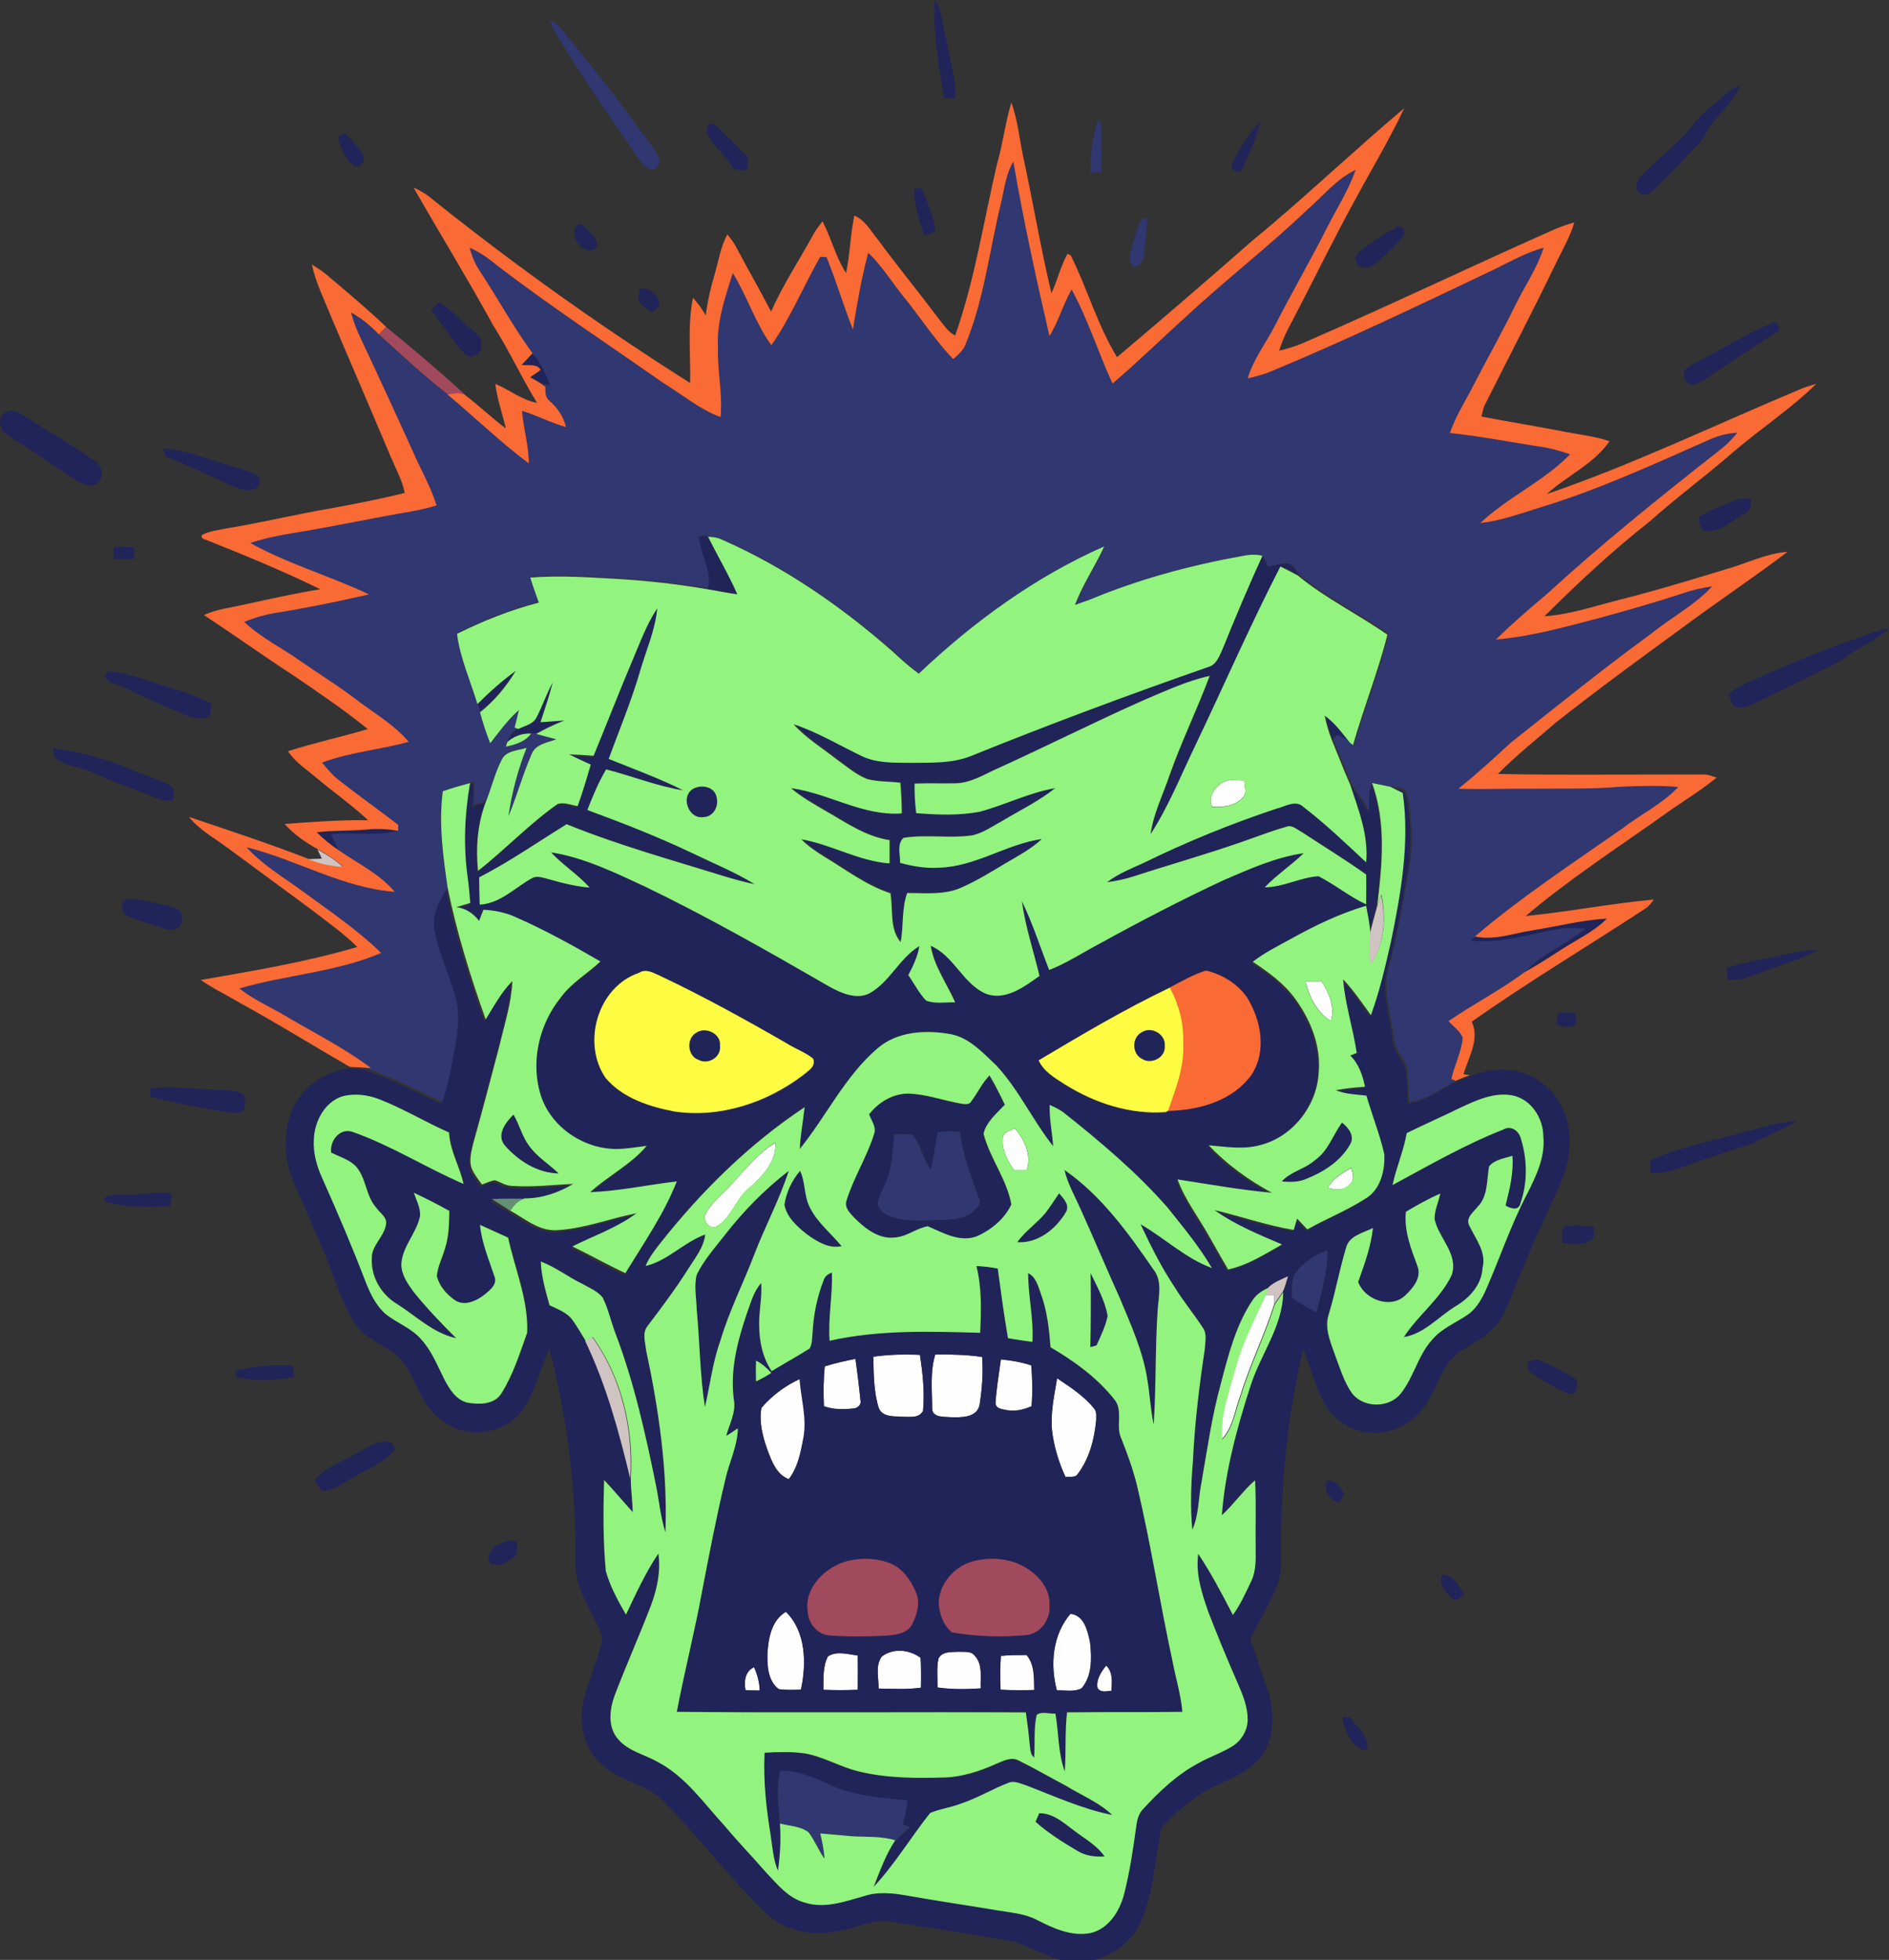
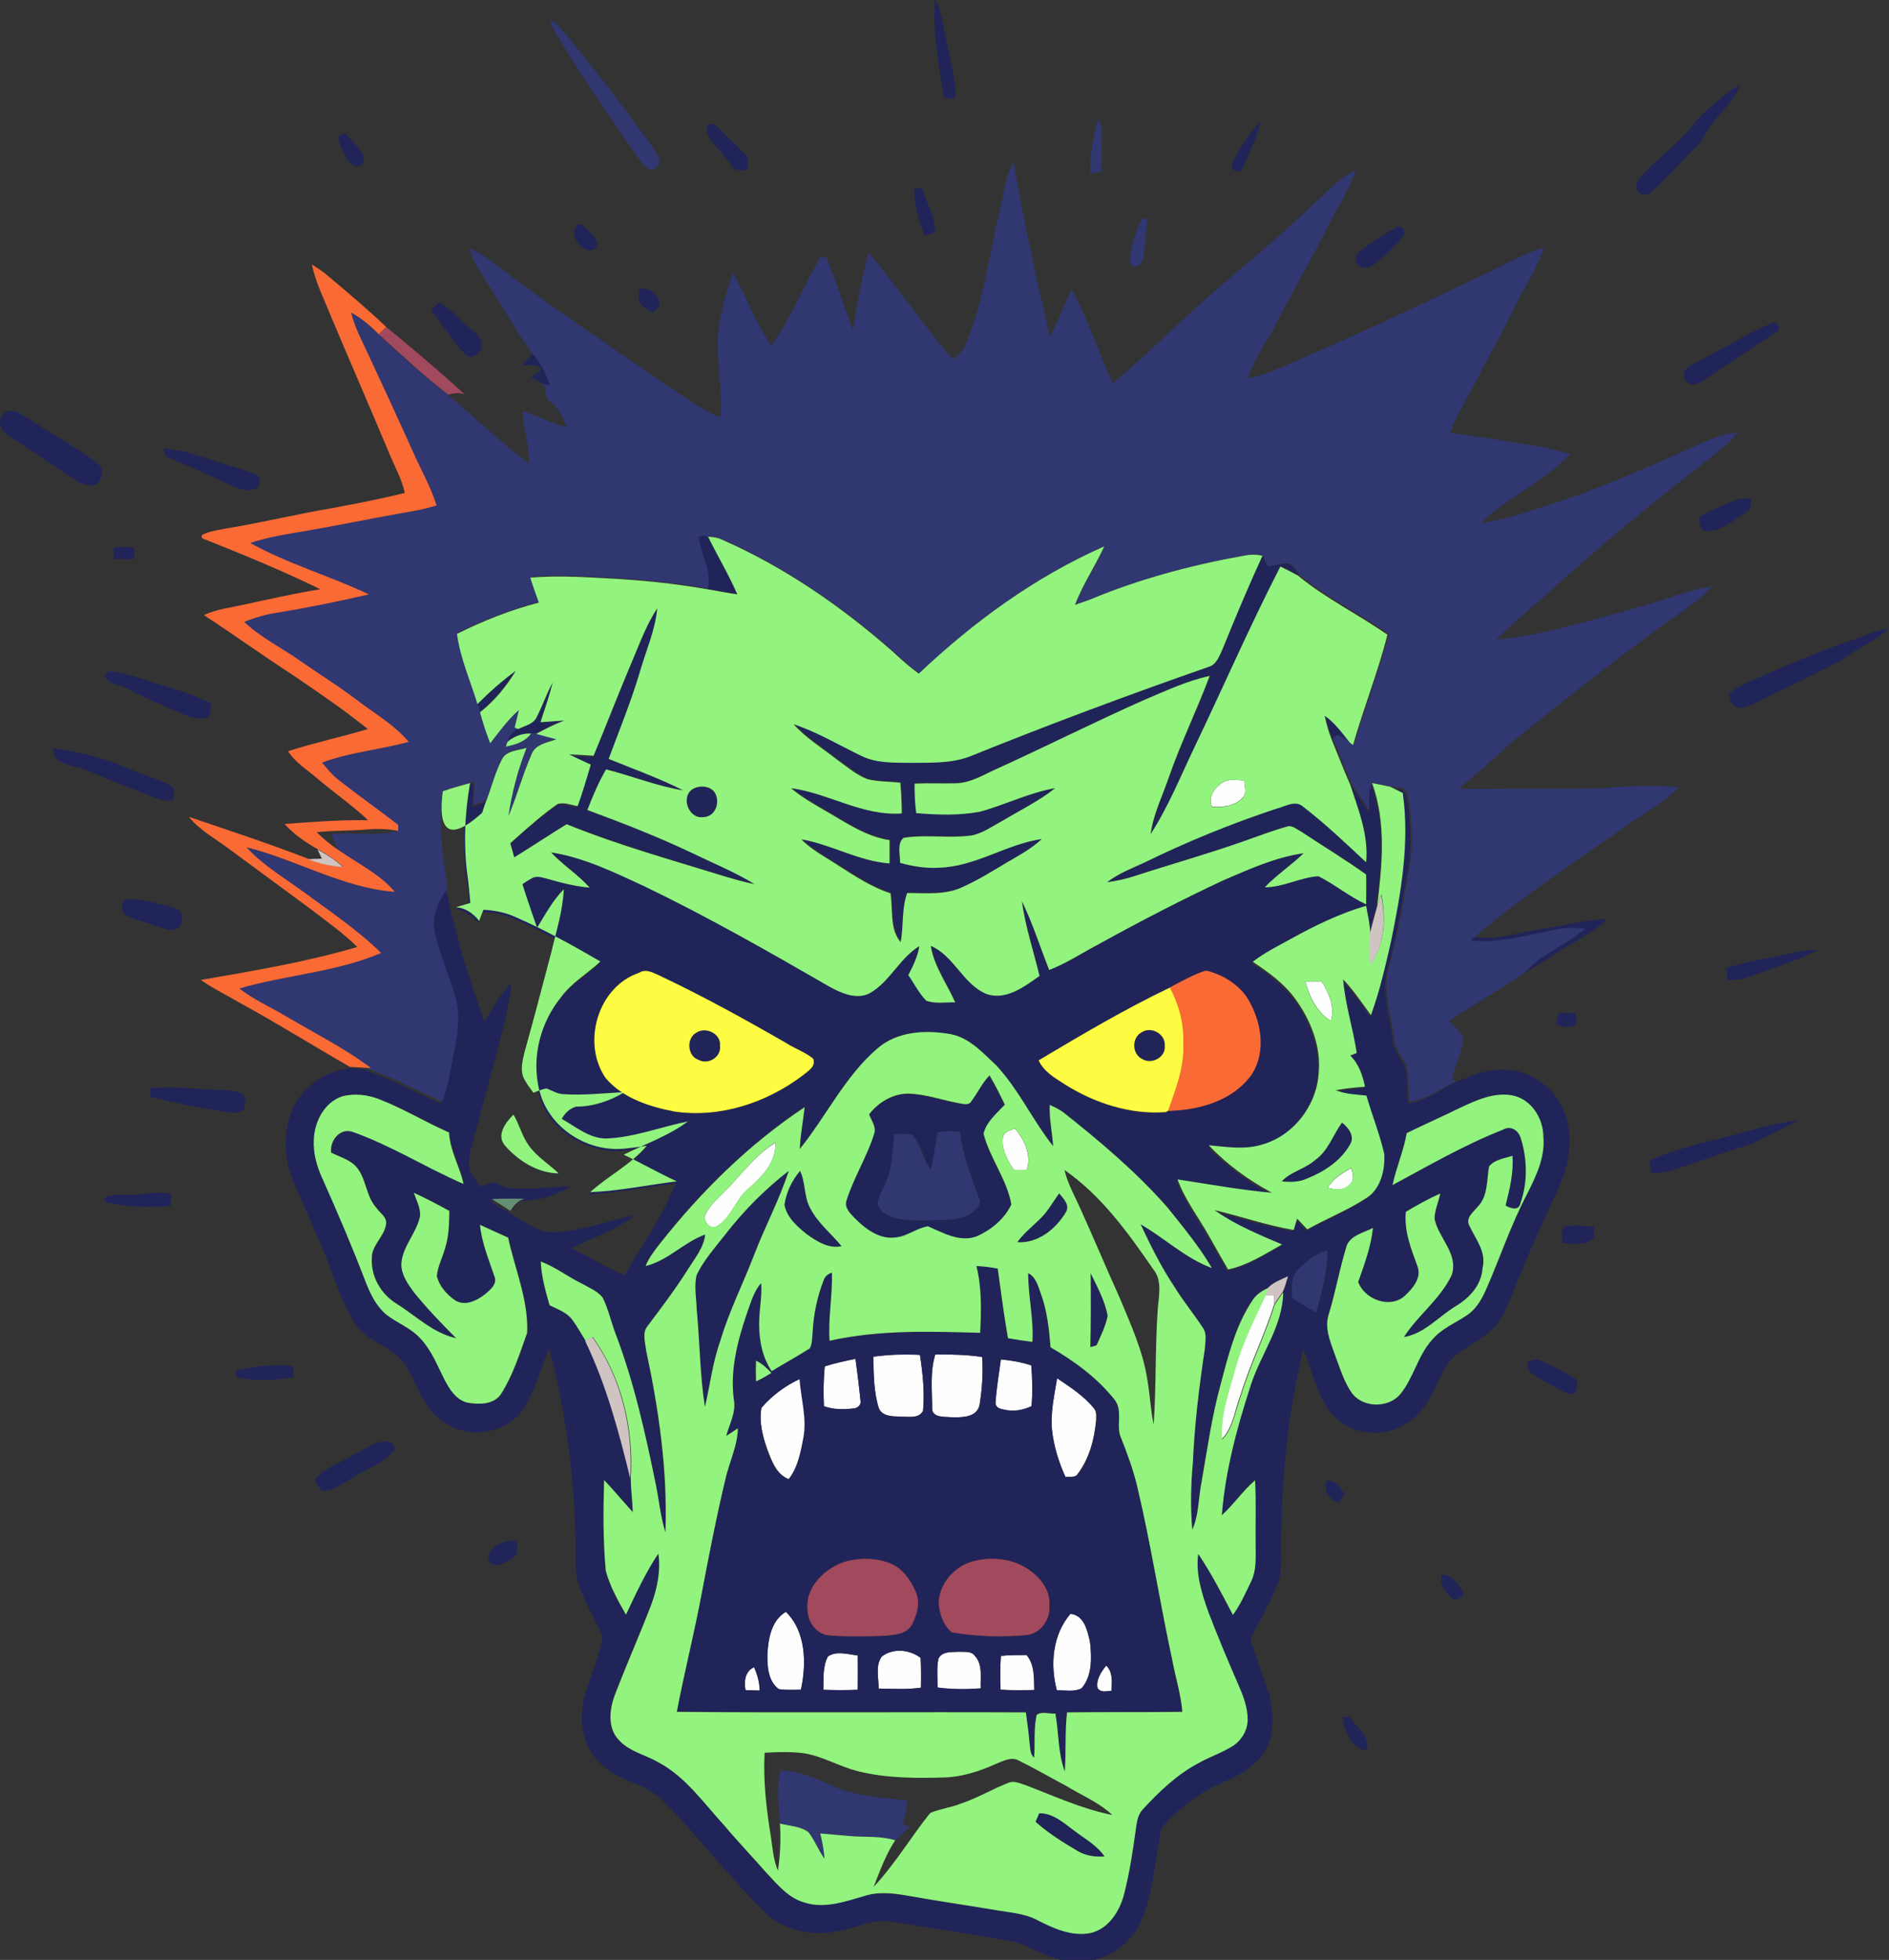
<svg xmlns="http://www.w3.org/2000/svg" version="1.1" id="Layer_1" x="0px" y="0px" viewBox="0 0 665.1 689.8" enable-background="new 0 0 665.1 689.8" xml:space="preserve">
  <rect x="0" y="0" width="665.1" height="689.8" fill="#333333" stroke="none" />
  <path fill="#FEFEFE" d="M430.7,275.3c2.3-1.3,5-0.7,7.4-0.6c0,2,1.1,4.6-0.7,6.2c-2.8,2.8-6.9,3.3-10.7,3  C425.3,280.5,427.7,277,430.7,275.3z" />
  <path fill="#FEFEFE" d="M459.6,345.4c1.9,0,3.8,0,5.7,0c2.6,4.1,4.8,9,3.3,13.9C463.7,356.4,461,350.8,459.6,345.4z" />
  <path fill="#FEFEFE" d="M353.1,400.5c0.2-2.2,2.6-2.6,4.2-3.3c3.4,3.9,6,9.4,4.2,14.6c-1.5,0-3,0-4.5,0  C354.8,408.5,352.6,404.7,353.1,400.5z" />
  <path fill="#FEFEFE" d="M254,420.5c6.4-6.1,11.4-13.7,19-18.3c0.4,6.7-4.6,11.9-9.3,16c-4.7,3.7-6.1,10.5-11.5,13.5  c-2.3,1-4-1.4-4.2-3.4C249.2,425.1,251.7,422.8,254,420.5z" />
  <path fill="#FEFEFE" d="M467.5,418c1.9-3.2,5.1-5.1,8.2-6.9c0.6,1.8,1.4,4.2-0.4,5.7C473.3,419.1,470.1,418.9,467.5,418z" />
  <path fill="#FEFEFE" d="M445.5,455.8c1,0,2,0,3.1,0c0,1.1,0,2.2,0,3.3c-3.4,10.9-8.6,21.2-11.9,32.1c-2,5.2-2.5,11.2-6.6,15.4  c-0.6-8.7,2.6-17,4.8-25.3C437.4,472.4,441.6,464.1,445.5,455.8z" />
  <path fill="#FEFEFE" d="M307.5,477.5c5.4-0.8,10.9-1,16.4-0.7c1,6.5,1.7,13.2,1.1,19.7c-1.4,2.8-4.8,2.1-7.3,2.1  c-2.9-0.2-7,0.2-8.3-3.1C307.6,489.8,307.6,483.6,307.5,477.5z" />
  <path fill="#FEFEFE" d="M328.2,495.9c0-6.4-0.8-13,1.1-19.2c5.5,0,11,0,16.5,0.9c0.4,5.6,0,11.3-0.9,16.9c-1,4.6-6.6,4.4-10.3,4.3  C332.4,498.6,328.4,499,328.2,495.9z" />
  <path fill="#FEFEFE" d="M290.4,480.9c3.5-1.1,7.1-1.9,10.8-2.6c0.7,4.9,1.3,9.9,1.8,14.9c0.3,1.4-1.2,2.6-2.6,2.6  c-3.4,0.4-7,0.4-10.3-0.8C289.9,490.3,289.9,485.6,290.4,480.9z" />
  <path fill="#FEFEFE" d="M350.5,494c0.3-5.2,1.2-10.3,1.9-15.5c3.6,0.3,7.2,0.9,10.7,2.1c0.4,4.8,0.5,9.6,0.1,14.4  c-2.7,1.2-5.6,1.9-8.6,1.4C353,495.9,350.8,496,350.5,494z" />
  <path fill="#FEFEFE" d="M372.2,485.1c4.6,3.1,9.4,6.1,12.9,10.5c1.1,1.2,0.8,2.9,0.8,4.4c-0.6,6.6-2.4,13.4-6.5,18.8  c-0.9,1.4-2.9,0.8-4.3,1c-2.4-5.3-4.1-11-4.8-16.8C369.8,497.1,371.2,491.1,372.2,485.1z" />
  <path fill="#FEFEFE" d="M268.1,495.5c3.7-4.3,8.4-7.8,13.6-10.2c0.5,6.8,2.6,13.6,1.4,20.4c-1,5.2-2,10.7-5.3,14.9  c-4.3-1.6-6-6.2-7.5-10.2C268.6,505.7,267.1,500.6,268.1,495.5z" />
  <path fill="#FEFEFE" d="M270.2,582.1c0.3-5.4,1.4-11.8,6.5-14.8c7.1,6.9,7.3,18.3,5.3,27.4c-2.6,0-5.3,0.2-7.8-0.2  C270.4,591.7,270.1,586.4,270.2,582.1z" />
  <path fill="#FEFEFE" d="M376.9,568c4.9,0.5,6.1,6.1,6.9,10.1c0.6,5.4,0.8,11.8-3,16.2c-2.7,1.3-5.9,0.6-8.7,0.7  C369.7,585.8,370.5,575.4,376.9,568z" />
  <path fill="#FEFEFE" d="M310.5,583c4.1-3,9.7-2.4,13.7,0.5c0.2,3.5,0.1,7,0.1,10.5c-5,0.7-10,0.4-14.9,0.3  C309.4,590.5,308.1,586.2,310.5,583z" />
  <path fill="#FEFEFE" d="M330.4,583.8c1.3-2.7,4.8-2.3,7.3-2.4c1.9,0.1,4.3-0.4,5.5,1.4c2.9,3.1,1.9,7.7,2.1,11.5  c-5.1,0.3-10.1,0.4-15.2-0.3C330.1,590.5,329.7,587.1,330.4,583.8z" />
  <path fill="#FEFEFE" d="M291.5,583c3.1-2.1,7.1-0.7,10.5-0.3c0.1,4,0.1,8,0,12.1c-4.1,0.1-8.1,0.1-12.1,0  C290,590.8,289.6,586.6,291.5,583z" />
  <path fill="#FEFEFE" d="M352.4,582.8c3-0.3,6-0.3,9-0.3c2.9,3.4,2.6,8.1,2.7,12.3c-4,0.1-7.9,0.1-11.9-0.1  C352.1,590.7,352.1,586.8,352.4,582.8z" />
  <path fill="#FEFEFE" d="M262.5,594.9c-0.6-3-0.2-6.8,3-8.1c1.2,2.6,1.9,5.3,2,8.2C265.8,595,264.2,594.9,262.5,594.9z" />
  <path fill="#FEFEFE" d="M386.4,594c-0.5-2.9,1.3-5.6,3.1-7.8c2.4,2.4,2,5.8,1.8,8.9C389.6,595.3,387.3,595.9,386.4,594z" />
  <g>
    <path fill="#212458" d="M329.1,0c0.6,0.9,1.4,1.6,1.6,2.7c1.9,8.1,3.5,16.3,5.2,24.5c0.5,2.5,0.6,5,0.4,7.5   c-1.3-0.1-2.6-0.1-3.9-0.2C330.5,23.1,328.4,11.6,329.1,0z" />
    <path fill="#212458" d="M607.6,33.1c1.5-1.3,3.2-2.2,5.1-3c-2.1,5.1-6.4,8.9-9.8,13.3c-2,2.4-2.9,5.6-5.2,7.7   c-5.6,5.5-10.6,11.5-16.5,16.6c-1.6,1.7-4.9,0.6-5-1.8c-0.5-1.8,1.1-3.1,2.1-4.4c5.4-5.6,11.6-10.3,16.8-16.2   C598.2,40.5,603.2,37,607.6,33.1z" />
    <path fill="#212458" d="M249,44.5c0.8-1.8,2.9-0.8,3.8,0.4c3.1,3.2,6.5,6.2,9.6,9.4c1.6,1.5,0.8,3.7,0.8,5.5   c-1.7-0.2-4.1,0.8-5.3-1c-1.9-2.5-3.6-5-5.8-7.2C250.6,49.6,248.3,47.3,249,44.5z" />
    <path fill="#212458" d="M433.9,57.3c2.6-5.1,5.7-10.1,9.7-14.3c-0.9,5.7-3.9,10.8-6,16.1C436.4,61.8,432.7,59.9,433.9,57.3z" />
    <path fill="#212458" d="M118.8,48.3c0.9-0.5,1.8-1,2.7-1.4c2.2,2.5,4.8,4.8,6.4,7.8c1,1.9-1.1,4.7-3.2,3.7   C121.4,56.1,120.1,52,118.8,48.3z" />
    <path fill="#212458" d="M321.9,66.6c0.7-0.1,2-0.3,2.6-0.5c1.7,4.6,4,9.1,4.7,14c0.6,2.4-2.3,2.2-3.8,2.7   C323.6,77.7,321.8,72.2,321.9,66.6z" />
    <path fill="#212458" d="M203,79.5c1.1-1.6,2.5,0.1,3.4,0.9c1.7,1.9,4.8,4,3.5,7C205.3,90.3,200.2,83.2,203,79.5z" />
    <path fill="#212458" d="M491,80.4c2.1-2.2,4.6,1.1,2.9,3.1c-3.1,3.5-6.6,6.9-10.3,9.8c-1.8,1.2-5.5,1.4-6.1-1.3   c-0.8-1.2,0.3-2.8,1.3-3.5C482.7,85.4,486.8,82.7,491,80.4z" />
    <path fill="#212458" d="M225.1,101.5c3.5-0.4,7.4,2.4,7.1,6.2c-0.8,0.8-1.7,1.5-2.5,2.3c-1.5-1.1-3.4-1.9-4.5-3.5   C224.4,104.9,225.1,103.1,225.1,101.5z" />
    <path fill="#212458" d="M151.8,109c0.9-0.9,1.9-1.7,2.8-2.6c4.3,2.5,7.4,6.4,11.3,9.4c1.6,1.4,3.6,2.9,3.6,5.3   c0.3,2-1.1,3.8-2.9,4.4c-2.1,0.5-3.4-1.5-4.7-2.8C158.4,118.3,155.2,113.6,151.8,109z" />
    <path fill="#212458" d="M597.7,127.3c8.7-4.5,17-9.7,26-13.5c1.9-1,3,1,2.5,2.6c-8.9,5.8-17.8,11.6-26.6,17.6   c-1.6,0.9-3.9,2.4-5.5,0.6c-1.4-0.8-1.2-2.7-1.1-4.1C594.1,129,596.1,128.3,597.7,127.3z" />
    <path fill="#212458" d="M187.7,124.3c3,3.2,4.6,7.2,6.2,11.2c-1.1-0.1-2.1-0.3-3.1-0.5c-1.3-0.8-2.5-1.5-3.8-2.2   c1.1-1,2.6-1.6,3.6-2.7c-1.4-2.2-4.6-1.3-6.7-1.7C185.2,127.1,186.4,125.7,187.7,124.3z" />
    <path fill="#212458" d="M2,145.2c2.7-1.8,5.4,0.7,7.7,1.9c7.8,5.2,16.1,9.7,23.7,15.2c2.2,1.3,3.3,4.2,1.9,6.5   c-1.3,3.2-5.7,2.2-8,0.6c-8.1-5.2-15.9-10.8-24.1-15.9C0.2,152.1-1.6,147.1,2,145.2z" />
    <path fill="#212458" d="M57.5,157.9c7.1,0.2,13.7,3.1,20.5,5.1c3.9,1.4,8.1,2.1,11.9,4c2.5,0.6,1.9,4.6-0.4,5.2   c-2.8,1.1-5.8-0.4-8.5-1.5c-7.1-3.3-14.2-6.6-21.4-9.5C58,160.9,57.9,159.1,57.5,157.9z" />
    <path fill="#212458" d="M610.7,176.2c1.8-0.9,3.7-0.8,5.7-0.7c0.3,2.1,0.1,4.3-2.1,5.2c-4.3,2.3-8.1,6.6-13.3,6.2   c-2.6,0.2-2.6-3-3-4.8C601.9,179.6,606.4,178,610.7,176.2z" />
    <path fill="#212458" d="M245.9,189.1c0.4-0.1,1.1-0.4,1.5-0.5c0.6,0.1,1.3,0.2,1.9,0.3c3.4,6.7,7.3,13.2,10.3,20.1   c-3.5-0.5-7-1.2-10.5-1.8C250.6,201,246.4,195.3,245.9,189.1z" />
    <path fill="#212458" d="M40.1,192.7c2.4-0.2,4.8-0.2,7.1,0c0.1,1.3,0.1,2.7,0.2,4c-2.5,0.2-4.9,0.1-7.4,0   C40,195.4,40,194,40.1,192.7z" />
    <path fill="#212458" d="M430.6,228.1c4.5-10.9,9-21.8,13.9-32.5c0.7,1.3,1.3,2.6,1.9,3.9c2.3-0.5,4.5-1.1,6.9-1.1   c2.1,0.2,2.8,2.5,4,4c-2.1-1.1-4.1-2.2-6.2-3.2c-10.7,20.8-20,42.2-30.1,63.3c-5,10.4-9.3,21.2-15.6,30.9   c0.9-7.3,4.3-13.9,6.7-20.8c4.2-11.8,9.7-23.1,14.1-34.9c-7.9,1.8-15.3,5.2-22.7,8.3c-17.4,7.7-34.4,16.3-51.8,24.2   c-4.9,2.1-9.6,5.2-15,5.3c-4.8,0.2-9.6-0.1-14.4,0.1c-0.1,3.5,0,7,0.6,10.4c7.4,0.6,15.1,1,22.4-0.5c8.9-2.5,17.3-6.7,26.5-8.3   c-5.7,4.5-12.2,7.7-18.4,11.4c-3.5,1.8-6.8,4.3-10.7,5.2c-8,1.2-16.2-0.4-24.3,0.9c-2.4,2.2-1,5.9-1.2,8.8c4.4,1.3,9,2,13.6,1.7   c12.8-0.3,23.7-8.4,36.3-10.1c-3.8,3.5-8.3,5.9-12.7,8.5c-5.1,3-10.1,6.1-15.4,8.5c-6,2.8-12.9,2-19.3,2c-2,5.6-1.1,11.6-2.3,17.3   c-4-4.7-2.7-11.5-3.6-17.2c-8.5-2.8-15.7-8.4-23.3-12.9c-2.9-1.8-5.7-3.7-8.1-6.1c10.6,1.8,20.2,7.7,31.1,8.5c0-2.7,0-5.5,0-8.2   c-8.7-1.2-16-6.5-23.4-10.8c-3.9-2.3-7.9-4.5-11.3-7.5c13.3,1.8,25.3,9.9,39,8.9c-0.1-3.6-0.2-7.2-0.5-10.8   c-3.9-0.5-7.9-0.3-11.7-1.3c-4-1.7-7.3-4.5-10.8-7c-5.1-4-10.7-7.5-15.1-12.3c8.5,2.8,16.1,7.4,24.2,11.3c5.3,2.5,11.3,2.2,17,2.3   c7-0.1,14.3,0.3,21-2.3c27.6-11.1,55.5-21.6,83.7-31.4C428.5,234.1,429.4,230.7,430.6,228.1z" />
    <g>
      <path fill="#212458" d="M222.5,233c2.8-6.4,5.1-13.1,9-19c-0.7,7.6-3.8,14.7-6,22c-3.1,10.5-7.3,20.7-11.1,31    c8.8,3.5,17.8,6.8,26.3,11.1c-9.3-1.4-18.1-5-27.2-7.4c-2.7,4.5-4.7,9.4-6.6,14.3c12.4,4.6,24.8,9.4,36.8,15.1    c7.4,3.6,15.1,6.7,22.1,11c-3.5-0.7-6.9-1.7-10.4-2.7c-18.7-5.8-37.6-11.1-55.8-18.4c-10.2,6.3-20.1,13.2-30.8,18.7    c0,3.2,0,6.4,0.2,9.6c7.3-0.4,12.3-6.1,18.4-9.3c1.7-1,3.6-0.2,5.4,0.2c4.9,1.4,9.8,2.8,14.9,3.1c-4.2-4.6-9.5-7.9-13.6-12.4    c11.7,1.7,22.4,7,33,12c22.2,10.7,43.5,22.9,64.9,35.2c4.2,2.3,9.3,4.7,14.1,2.5c7.3-4,10.7-12.4,17.7-16.7    c-0.6,3.6-2.2,7-3.9,10.2c2.1,3,3.8,6.4,6.3,9c3.2,1.2,6.8,0.5,10.2,0.6c-2.8-6.6-7.4-12.7-8.6-19.9c8.2,3.5,11.3,13.4,19.5,16.9    c7,2.5,13.4-2.6,18.8-6.3c-2.1-8.8-5-17.4-6.2-26.3c3.8,7.8,6.5,16.1,9.6,24.2c6.1-2.2,11.5-5.8,17.1-8.9    c14.6-8,29.3-15.6,44.3-22.7c9.1-3.9,18.3-8.1,28.2-9.5c-4.4,4.3-9.5,7.6-13.7,12c6.5-0.1,12.5-3.5,18.9-3.9    c5.8,3,10.9,7.2,16.8,9.9c0-3.5,0.1-7,0-10.5c-7.5-5.3-15.3-10-22.9-15.1c-1.6-0.8-3.3-2.5-5.2-1.7c-5.3,1.4-10.4,3.5-15.6,5.3    c-12.5,4.4-25.4,8-38,12.1c-3.1,1-6.3,1.7-9.5,2.1c3.9-2.9,8.5-4.7,12.9-6.8c15.1-7.4,30.8-13.9,46.8-19.1c3-0.8,6.6-3.3,9.4-0.6    c7.8,6,14.9,12.8,22.1,19.5c0.9-9.5-2.7-18.4-5.6-27.3c2.1,3.1,4.3,6.3,6.2,9.6c0-3.3-0.5-6.9,1.1-9.9c5.1,14,3.5,29.3,1.7,43.7    c-0.8,3-1.7,6-2.4,9.1c-0.3-3.1-0.8-6.2-1.5-9.3c-9.4,2.6-18.1,7-26.6,11.7c-4.5,2.5-9.2,4.8-13.3,8c5.4,3.7,10.9,7.6,14.9,13    c5.5,7.5,9.2,16.8,8.3,26.2c-0.7,11.6-9.2,22.4-20.5,25.3c-6,1.7-12.1,0.7-18.2,0.1c6.3,6.8,14,12.3,22.2,16.7    c-11.2-1-22.2-3-33.2-4.7c2.7,7.4,7.7,13.6,11.4,20.5c2.1,3.7,4.3,7.4,6.4,11.2c6.9-1.5,12.9-5.4,19-8.8    c-8.2-3.5-16.5-6.9-23.8-12.1c9.3,2.2,18.4,5.4,27.9,7c0.4-1.4,0.8-2.7,1.2-4c1.2,1.2,2.4,2.5,3.6,3.8c6.7-3.8,13.9-6.6,20.4-10.8    c5.4-3,7-9.9,6.7-15.7c-1.6-7-4.3-13.7-6.3-20.6c-3.6-0.4-7.3-0.6-10.8-1.9c3.4-0.6,6.9-1,10.3-1.2c-0.8-4.1-2.2-8.1-5.2-11    c0.6-0.2,1.7-0.7,2.3-0.9c-1.2-8.7-4.1-17.1-4.8-25.9c3.8,3.8,6.6,8.3,9.8,12.6c3.1-8.5,5.1-17.3,7.1-26.1    c3.5-17.1,6.6-34.6,4.1-52.1c-1.5-0.8-2.9-1.5-4.4-2.2c1.6,0.2,3.2,0.4,4.7,0.7c1.4,1.6,1.6,3.8,2,5.8c0.8,6.5,1.3,13,0.3,19.5    c-2,12.3-4,24.6-7.3,36.7c-3,8.8,0.8,17.7,1.6,26.5c0.6,4.1,4.3,6.9,4.7,11c0.4,3.6,0.4,7.2,0.6,10.8c6.1-0.8,11.1-4.6,16.5-7.4    c1.6-0.7,3.3-1.4,5-2c7.8-3.4,17.3-3.7,24.5,1.3c7.5,4.7,11.4,13.7,10.9,22.4c0,7-2.8,13.4-5.8,19.6c-5,10.8-9.8,21.7-14.2,32.8    c-2,4.7-3.7,9.8-7.8,13.3c-4.6,4.6-11.5,6.3-15.2,11.8c-3.2,4.7-4.7,10.3-8.1,14.9c-4.3,6.1-11.9,9.9-19.3,9.1    c-6.9-0.4-13.2-4.9-16.3-11c-3-5.9-4.7-12.3-7-18.5c-5.3,21.9-7.6,44.5-7.9,67.1c-0.2,5.4,0.8,11.1-1.4,16.3    c-2.6,6.5-6.2,12.4-9.3,18.7c2.1,6.8,4.5,13.4,6.7,20.1c1.9,7.8,1.6,17.3-4.6,23.1c-5.9,6.1-14.7,7.6-21.4,12.6    c-4.4,3.2-8.8,6.7-12.1,11c-2.3,11.4-2.8,23.4-7.8,34.1c-4.3,7.8-12.9,13.1-21.9,12.8c-8,0.2-14.6-4.7-21.9-7    c-14.3-2.7-28.8-4.7-43.1-7.1c-6.5-1.3-12.5,2.3-18.9,3.2c-8.9,2-19,0.2-25.7-6.3c-12.7-12.4-23.4-26.5-35.8-39.2    c-5.9-6.2-15.1-7-21.4-12.6c-7-5.5-8.8-15.3-6.8-23.6c1.7-6.4,4.4-12.5,6-19c0.3-1.2,0.6-2.6,0.1-3.8c-3.3-8.3-9.4-16-9.1-25.4    c0.4-25.3-2.9-50.7-9.2-75.2c-2.9,6.9-4.8,14.3-8.7,20.8c-3.3,5.4-9.5,8.4-15.6,8.8c-6.7,0.6-13.4-2.8-17.6-8    c-3.9-4.8-5.6-10.9-9-16c-4.8-6.8-14.7-8-18.4-15.7c-4.7-8.2-7.2-17.4-11-26c-3.2-7.5-6.5-14.9-9.7-22.3c-3.2-7.4-3.8-16-1.2-23.6    c2.8-8.8,11.2-15.2,20.3-16.4c1.8,0.1,3.6,0.1,5.4,0.3c9.5,3.1,18.3,8,27.3,12c1.6-4.5,2.6-9.3,3.5-14c1.4-7.4,3.2-15.2,1.2-22.7    c-2.2-7.9-5.8-15.5-7.4-23.5c-1-5.4,1.7-10.6,4.6-15c3.2,15.8,8,31.2,13.4,46.4c2.9-4.6,5.5-9.6,9.4-13.5    c-0.3,7.6-2.7,14.8-4.4,22.2c-3.1,11.8-6.3,23.6-9.5,35.4c-0.7,2.7-1.4,5.6-0.4,8.4c0.9,2,2.3,3.8,3.6,5.6c1.5-0.5,3-1.4,4.6-1.5    c2.1,0.6,3.9,1.9,6.1,2c7.1,0.5,14.3-0.5,21.4-0.7c-5.2,3-11.1,5.1-17.1,5.1c-3.9,0-7.8-0.1-11.6,0.1c2.2,1.4,4.4,2.8,6.7,4.1    c5,2.8,9.8,7.1,15.8,6.9c9.8-0.4,19-4.1,28.6-6c-6.8,5.1-15,7.9-22.6,11.7c6.3,3,12.3,6.5,18.7,9.4c6.4-10.5,13.5-20.8,18.1-32.3    c-10.2,1.3-20.2,3.4-30.5,3.8c6.4-5.8,14.3-9.7,19.9-16.3c-3.4,0.4-6.7,1-10.1,1.1c-11.6,0.1-23.1-7.3-27-18.3    c-4-11.9-0.9-25.5,6.9-35.1c3.8-5.1,9.3-8.3,13.9-12.6c-9.6-5.6-19.4-11-29.6-15.5c-3.7-1.7-7.6-2.5-11.6-2.7    c-0.5,1.3-1,2.6-1.5,3.9c-2.1-2.6-4.7-4.5-8.1-4.8c1.7-0.5,3.3-1,5-1.5c-0.2-2.9-0.5-5.9-0.9-8.8c-1.6-11.1-1.2-22.4,0.8-33.4    c0.4-0.1,1.3-0.4,1.7-0.5c-0.1,2.8-0.3,5.5-0.5,8.3c1.5-0.6,3-1.1,4.6-1.7c-3,7.8-3.7,16.3-2.9,24.6c9.6-7.5,18-16.5,28-23.5    c2.3-0.9,4.8,0.4,7.1,0.7c1.7-4.8,3.2-9.7,4.6-14.6c-2.5-1.2-5.1-2.3-7.6-3.6c2.9,0.1,5.7,0.4,8.6,0.5    C213.6,255,217.9,243.9,222.5,233z M225,342.4c-14.6,4.9-20.3,24.8-11.8,37.2c6,6.9,15.3,10,24.1,11.7c16.1,2.4,32.8-3,45.5-12.9    c1.7-1.5,4.6-3.1,3.4-5.7c-2.8-2.4-6.4-3.6-9.5-5.5c-14.5-8.4-29.3-16.5-44.5-23.7C230,342.4,227.4,340.8,225,342.4z M411.8,347.6    c-15.9,7.6-31,16.7-46.2,25.6c1.8,4,5.8,6.2,9.2,8.6c10.6,6.6,23.1,10.7,35.6,9.7l0.7-0.5c10.9-0.2,23-3.5,29.5-12.8    c5.4-8.3,3.3-19.4-1.8-27.4c-3.4-4.6-8.7-7.9-14.3-9.2C420.1,343,416,345.4,411.8,347.6z M308.7,369.2    c-11.3,9.8-17.8,23.7-27.2,35.1c0.2-4.9,1.3-9.8,1.7-14.7c-19.5,13-36.5,29.7-51,48.1c-1.9,2.4-3.8,5-5,7.8    c7.9-2,13.5-8.5,21-11.1c-0.5,4.7-3.7,8.4-6.1,12.3c-4.3,6.9-9.2,13.4-14.1,19.8c-2.1,2.4-0.9,5.8-0.6,8.7c4.5,21,7.5,42.5,6.8,64    c-1.7-5.3-2.2-11-3.3-16.4c-3.7-18.1-7.7-36.3-14.3-53.6c-1.6-4.2-2.6-8.6-4.5-12.6c-1.8-2.3-4.6-3.4-7.1-4.8    c-5-2.5-9.4-6-14.7-7.9c0.2,5.3,1.6,10.4,3.1,15.4c2.8,1.4,6.1,2.4,8,5.1c1.7,2.4,3.1,5,4.7,7.4c7.4,15.4,11.9,32,15.9,48.5    c0,3.9,0.6,7.9,0.7,11.8c-3.4-3.8-6.7-7.6-10.1-11.3c-0.3,10.6-0.4,21.3,0.6,32c1.5,5.4,4.3,10.5,7.1,15.4    c3.5-7.3,6.9-14.7,11.4-21.5c0.9,6.1-0.4,12.3-2.5,18c-4.1,10.8-8.8,21.3-12.9,32c-1.8,4.9-2.5,11.3,1.3,15.4    c3.6,4.3,9.3,5.4,14,8c9.8,5.1,16.2,14.5,23.5,22.5c4.7,5.6,9.8,10.9,14.6,16.4c3.8,4.2,7.7,8.9,13.4,10.5    c7,2.3,14.2-0.3,20.9-2.2c5-1.6,10.3-1,15.4-0.2c10.6,1.9,21.2,3.4,31.8,5.2c4.7,0.8,9.6,1,13.9,3.4c5.7,2.9,12.1,5.7,18.6,4.6    c6.4-1.3,10.3-7.5,11.9-13.4c2-7.8,3.3-15.8,4.3-23.7c0.3-2.3,0.8-4.7,2.4-6.5c5.8-6.3,12.1-12.3,19.7-16.3c3.9-2.2,8.2-3.6,12-6    c3.1-2,5.2-5.6,5.2-9.3c0-4.3-1.6-8.4-3.3-12.3c-3.8-8.3-7.2-16.8-10.5-25.4c-2.3-6.6-4.6-13.6-3.6-20.6    c4.6,6.8,8.3,14.2,12.2,21.5c2.7-3.8,4.6-8,6.6-12.2c1.7-3.8,1.4-8,1.4-12c-0.2-7.8,0.2-15.5-0.2-23.2c-4.3,3.7-7.5,8.5-11.7,12.3    c1.2-15.5,5.3-30.7,10.1-45.5c3.5-11.1,11.3-21,11.5-33c0.9-1.7,1.4-3.6,1.9-5.5c-2.3,1.1-4.9,2-6.8,3.8c-2.2,1-4.4,2.3-5.8,4.4    c-6,8.9-8.6,19.5-11.3,29.7c-3.1,11.2-4.7,22.8-6.7,34.2c-1.1,5.7-0.9,11.7-3.3,17c-0.7-7.9-0.5-15.8,0.2-23.7    c0.7-13.3,2.2-26.6,4.2-39.8c0.1-2.5,0.9-5.4-0.7-7.6c-3.1-4.8-6.8-9.2-9.8-14.1c-4.7-7.1-8.5-14.7-12.1-22.3    c8.5,4.9,15.8,12,25.1,15.4c-4.5-7.6-10.2-14.4-15.7-21.4c-11-12.4-23.7-23.1-36.6-33.4c-1.4-1.1-3.1-1.9-4.8-2.6    c-0.2,4.9,0.9,9.7,1.2,14.5c-7.2-9.1-12-19.9-20-28.4c-4.7-4.4-9.4-9.6-16-11C325.9,362.4,315.8,362.9,308.7,369.2z M120.4,385.9    c-6.2,2.1-9.8,8.9-9.7,15.2c-0.3,4.8,1,9.5,3.1,13.9c5.4,12.1,10.6,24.2,15.3,36.6c1.7,4,3.7,8.1,7,11c4,3.1,8.9,4.9,12.3,8.7    c3.7,4,5.8,9.1,8.1,13.9c1.8,3.6,4.1,7.6,8.4,8.5c4.1,0.7,9.5,0.7,11.9-3.4c4.1-6.5,6.4-14,9-21.2c0.4-11.5-4.4-22.4-6.7-33.5    c-3.3-1.4-6.6-3-9.9-4.5c0.6,6.3,3.1,12.2,5.1,18.2c1.1,2.6-1.5,4.7-3.3,6.2c-3,2.3-7.4,4.5-10.8,2c-2.8-2.1-5.4-4.9-6.2-8.4    c0.3-3.4,2-6.5,2.9-9.8c1.4-4.2,1.4-8.7,1.5-13.1c-4.1-2.2-8.3-4.4-12.5-6.4c0.8,2.7,2.3,5.3,2.2,8.2c-1.2,6-6.3,10.7-6.6,17    c0.1,3.7,2.3,6.9,4.4,9.8c4.6,5.7,9.7,11,14.9,16.2c-8.1-1.8-14.1-7.8-20.9-12.1c-5.4-3.3-9.1-9.5-8.8-15.9c-0.2-4.7,4.3-7.6,5-12    c0.4-2.6-2.2-4.1-3.4-5.9c-3.8-4.1-3.5-10.5-7.3-14.7c-2.4-2.4-5.7-3.3-8.6-4.7c-0.6-4.2,3.1-8.9,7.6-7.3    c13.6,4.8,25.8,12.6,39,18.3c-1.3-6.2-4.8-11.7-5.1-18.1c-8.2-3.6-15.9-8.3-24.3-11.6C129.6,385.3,124.8,384.7,120.4,385.9z     M514.3,389.8c-6.3,3.1-12.7,6-19,9c-1.1,6.2-3.8,12.1-5,18.3c12.7-6.9,25.4-14.2,38.9-19.5c2.6-1.6,5.4,0.3,6.2,2.9    c2.4,7.4,2.5,15.8-0.1,23.1c-0.6,2.7-3.6,1.8-5.2,0.7c1.4-5.8,2.9-11.5,2.4-17.5c-2.8,0.9-6.2,1.3-8.2,3.7    c-0.9,4.8-0.3,10.4-4,14.2c-1.5,1.9-4.5,4-2.9,6.8c2.2,4.6,6,9.1,4.6,14.7c-0.4,6.1-4.6,10.7-9.6,13.6    c-5.9,3.7-10.8,9.6-18.1,10.8c4.9-7.9,13-13.5,16.9-22c2.3-7.4-4.8-12.8-6.1-19.6c0-3.1,1.4-5.9,2-8.9c-4.2,1.8-8.1,4.1-12.1,6.4    c-0.7,6.7,1.8,13.1,4.1,19.2c1.6,4.1-1.7,7.8-4.5,10.4c-5.1,4.7-14.2,1.3-16.4-4.9c2.1-6.2,4.5-12.4,5.2-19    c-3.5,1.7-8.4,2.7-9.5,7.1c-2.3,7.6-3.7,15.5-6,23.1c-1.7,4.9,0.6,9.8,2.1,14.4c1.8,4.7,3.2,9.7,6.2,13.8c4.1,5,12.8,5,16.9,0    c4.6-5.7,6.1-13.4,11.1-19c3.3-4,8.2-5.9,12.3-8.7c3-2,4.9-5.3,6.5-8.5c5-11.3,9-23.2,14.7-34.2c3.2-6.3,6.4-12.9,5.7-20.1    c0-6.5-4.4-13.3-11.1-14.6C526,384.4,519.9,387.2,514.3,389.8z M456.7,447.2c-2.3,2.6-1.8,6.3-1.8,9.5c2.8,1.9,5.7,3.6,8.7,5.2    c1.7-7.2,4-14.4,3.8-21.9C463.2,441.5,459.7,444.1,456.7,447.2z" />
    </g>
    <path fill="#212458" d="M651.7,225.4c4.5-1.4,8.7-3.6,13.4-4.2c-4.8,4.6-11.3,6.7-16.4,11c-10.5,5.7-21.4,10.6-32.1,15.9   c-2.1,1.1-6,1.9-7.1-1.1c-0.2-0.7-0.6-2.2-0.8-2.9c3.7-2.9,8.1-4.5,12.3-6.4C631.2,233.3,641.3,228.9,651.7,225.4z" />
    <path fill="#212458" d="M36.9,238.2c0.4-1.5,1.3-2.1,2.8-1.8c7.4,1,14.4,4.1,21.6,6c4.5,1.4,8.9,3.2,13.1,5.2   c-0.3,1.7,0.1,3.6-1.3,4.9c-2.7,0.9-5.5,0.2-8-0.9c-6.9-3-13.9-5.8-20.5-9.3C41.9,240.9,38.5,240.9,36.9,238.2z" />
    <path fill="#212458" d="M168,247.6c4.2-4.2,8.7-8.2,13.5-11.7c-3.3,5.5-7.5,10.6-12.6,14.6C168.7,249.8,168.2,248.3,168,247.6z" />
    <path fill="#212458" d="M188.8,252.4c2.1-4,3.5-8.3,5.7-12.3c-1.1,4.7-2.8,9.3-4.3,14c2.8-0.2,5.6-0.4,8.4-0.6   c-3.4,1.3-6.8,2.9-9.9,4.7c-0.4,0-1.3,0-1.7,0c-3.1-0.3-6,0.8-8.3,2.9c0.4-2.1,1.9-3.7,3.8-4.7   C184.7,255.3,187.6,254.9,188.8,252.4z" />
    <path fill="#212458" d="M466.7,251.7c3.6,2.6,6.1,6.2,8.9,9.5c-1.6-0.8-3.3-1.6-4.9-2.4c-0.4,0.3-1.1,1-1.5,1.3   C468.1,257.4,467.3,254.5,466.7,251.7z" />
    <path fill="#212458" d="M18.7,263.3c9.4,1.3,18.8,3.7,27.5,7.6c4.6,2,9.6,3.2,14,5.7c1.8,1,0.7,3.3,0.8,5   c-3.7,0.9-6.9-1.2-10.3-2.4c-5.8-2.2-11.7-4.3-17.3-7c-4.6-2.3-10.3-2.1-14.2-5.7C19,265.4,18.8,264.4,18.7,263.3z" />
    <path fill="#212458" d="M244.1,277.6c2.4-1.3,6-1,7.6,1.4c2,3.4,0.2,8.5-4.1,8.6C242.3,288.4,239.5,280.3,244.1,277.6z" />
-     <path fill="#212458" d="M111.4,293c6.1-0.7,12.2-0.4,18.2-1c3.5-0.3,7-0.1,10.5,0.5c-7.6,2.1-15.6,0.3-23.4,1.2   c0.8,1.9,1.7,3.9,2.7,5.8C116.5,297.5,113.8,295.4,111.4,293z" />
    <path fill="#212458" d="M44.1,316.8c2.5-0.8,5.2-0.1,7.7,0.4c3.4,0.8,7,1.3,10.3,2.6c2.8,0.9,2.7,5.9,0.1,6.9   c-2.1,1.5-4.5-0.1-6.6-0.6c-4.1-1.6-8.6-2.1-12.2-4.7C43,319.9,42.5,317.5,44.1,316.8z" />
    <path fill="#212458" d="M539.9,327.5c8.7-1.4,17.2-3.6,26-4.1c-5,5-11.5,7.8-17.3,11.7c-3.9,2.6-7.9,5-11.9,7.3   c5.9-6.7,14.6-9.7,21.3-15.4c-2.9-0.3-5.8-0.5-8.7,0c-10.5,1.7-20.9,5.4-31.7,4.1c0.6-0.5,1.1-0.9,1.7-1.4   C526.3,331.1,533.1,328.5,539.9,327.5z" />
    <path fill="#212458" d="M631.5,335.3c2.8-0.7,5.6-1,8.5-0.9c-5.4,3.1-11.4,4.6-17.2,6.9c-4.7,1.5-9.4,4.4-14.6,3.4   c-0.1-1.4-0.1-2.7-0.2-4.1C615.7,338.2,623.7,337.1,631.5,335.3z" />
    <path fill="#212458" d="M548.8,356.5c1.9,0,3.8,0,5.7,0.1c0.3,1.1,0.5,2.3,0.6,3.5c-1.9,2.3-5,1.4-7.2,0.3   C548.1,359.1,548.4,357.8,548.8,356.5z" />
    <path fill="#212458" d="M245.1,363.5c3.3-2.3,9,0.3,8.4,4.6c0.5,4-4.2,6.8-7.6,4.9C242,371.7,241.6,365.5,245.1,363.5z" />
    <path fill="#212458" d="M402,363.3c3.4-2.2,8.5,0.7,8.1,4.8c0.4,4.1-4.7,6.8-8,4.6C398.5,370.9,398.4,365.2,402,363.3z" />
    <g>
      <path fill="#212458" d="M342,387.6c2.2-2.9,3.8-6.3,6.3-8.9c2,3.4,3.7,6.8,5.4,10.3c-2.9,3-6.4,6-7.5,10.2    c2.2,8.7,8.2,16,9.8,24.9c-2.4,5.1-7.1,8.9-12.1,11.2c-6,2.2-11.9-1.3-17.3-3.5c-3.9,0.6-7.2,3.5-11.2,3.9    c-5.7,0.9-10.7-3-14.5-6.7c-1.5-1.8-3.8-3.8-2.9-6.4c2.5-8.1,7.3-15.3,9.7-23.4c0.9-2.4-0.9-4.6-1.8-6.8c3.3-4.2,8.2-7.2,13.6-7.3    c6.2,0.1,12,2.3,18.1,3.4C339.1,388.5,341,389.1,342,387.6z M330.2,398.6c-1,4.3-1.4,8.8-2.4,13.1c-2.7-3.8-3.4-8.7-6.5-12.2    c-2.1-0.5-4.2-0.3-6.4-0.3c-0.4,4.2-0.5,8.5-1.5,12.7c-0.9,3.7-3,7-4.1,10.6c-0.8,2.2,1.2,4.1,3,5c4.4,2.2,9.6,2.1,14.4,2    c4.1-0.2,8.4,0.1,12.4-1.1c2.6-0.9,5.3-2.7,6.1-5.4c-2.8-8-6.2-15.9-7.1-24.5C335.4,398,332.7,398.1,330.2,398.6z" />
    </g>
    <path fill="#212458" d="M52.9,383c8.9-0.8,17.8,0.5,26.7,0.7c2.1,0.1,4.3,0.3,6,1.5c1,1.5,1,3.6,0.3,5.3c-1.6,1.8-4.3,1-6.4,0.9   c-8.9-1.5-17.9-3.1-26.6-5.4C53,385.2,53,383.7,52.9,383z" />
    <path fill="#212458" d="M177.7,403.1c-3-3.6,0.4-8.1,3.1-10.7c2.1,3.6,3.1,7.7,5.5,11c2.8,3.9,7,6.4,10.4,9.7   C189.3,412.9,182.4,408.6,177.7,403.1z" />
    <path fill="#212458" d="M617.2,397.6c5.1-1.3,10.2-2.8,15.5-3.1c-5,3.1-10.5,5.2-15.6,8c-7.9,2.4-15.7,5.1-23.5,7.8   c-4,1.3-8.1,3-12.3,2.4c-0.2-1.4-0.3-2.9-0.4-4.3C592.4,403.3,605,401.1,617.2,397.6z" />
    <path fill="#212458" d="M462.9,408.4c4.7-3.2,6.3-8.9,9.7-13.3c2.1,1.8,4.6,4.8,2.9,7.6c-3.2,5.8-9.1,9.6-15.2,12.1   c-2.8,1.2-5.9,1.2-8.9,1C454.5,412.4,459.4,411.5,462.9,408.4z" />
    <path fill="#212458" d="M255.2,434.7c6.5-8.4,14.1-16.1,22.5-22.6c-3.3,10-8.2,19.3-12,29.1c-3.9,10.3-9,20.1-12.1,30.8   c-2.8,7.5-3.6,15.5-5.4,23.2c-1.7-11.4-1.8-22.9-2.9-34.4c-0.1-4-0.9-8.2,0-12.1C247.8,443.5,251.7,439.2,255.2,434.7z" />
-     <path fill="#212458" d="M374.8,411.8c13,8.9,22.4,22,31.2,34.9c3.3,4.1,1.8,9.6,1.5,14.4c-0.9,13.4-0.5,26.8-1.4,40.2   c-1.1-5.1-1.4-10.4-2.2-15.6c-1.4-10.2-5.8-19.6-9.8-29.1c-4.7-10.4-9.1-20.9-13.8-31.3C378.4,420.9,375.9,416.6,374.8,411.8z" />
    <path fill="#212458" d="M276.2,424.1c0.6-4.4,2.6-8.7,5.6-12c2,4.2,1.3,9.1,3.6,13.2c2.7,5.2,7.3,8.9,11,13.3   c-4.5,1-8.7-1.6-12.1-4.1C280.8,431.8,277.1,428.6,276.2,424.1z" />
    <path fill="#212458" d="M36.9,421.4c3.4-1.4,7.1-0.7,10.7-1c4.3,0,8.6-1.4,12.8-0.1c-0.1,1.4-0.2,2.8-0.4,4.2   C52.4,425,44.4,425,37,423C37,422.6,36.9,421.8,36.9,421.4z" />
    <path fill="#212458" d="M372.9,420c1.4,1.8,3.9,4.3,2.3,6.7c-3.5,5.9-9.8,10.9-17,10.4c2.8-4,6.9-6.6,10-10.4   C369.9,424.6,371.4,422.2,372.9,420z" />
    <path fill="#212458" d="M551.1,431.7c3.3-0.7,6.7-0.2,10.1,0.1c-0.2,1.6,0.8,3.8-1.1,4.7c-2.9,2-6.7,1.3-10,1   C550.1,435.6,549.1,433,551.1,431.7z" />
    <g>
      <path fill="#212458" d="M343.8,445.6c2.5,0.1,5,0.4,7.4,0.8c1.2,8.2,2.2,16.3,3.6,24.5c2.9,0.5,5.7,1,8.6,1.3    c0.5-8.1-1.5-16.1-1.5-24.2c2.8,1.4,3.4,4.6,4.5,7.3c2.2,6,2.8,12.4,3.4,18.8c8.4,4.9,16.4,10.7,22.5,18.4c3.2,4,0.3,9.3,2.4,13.7    c2.2,5.3,4.2,10.8,5.5,16.4c5,20.6,8.1,41.6,12.6,62.3c1.1,5.8,2.9,11.5,3.4,17.5c-13.5,0.2-27.1,0-40.6,0.2    c-0.8,6.9-0.3,13.8-0.8,20.8c-2.4-6.5-2.1-13.6-3.3-20.4c-2.1,0.2-4.8-1-6.6,0.5c-1.1,4.9-0.5,10-0.9,15c-1.5-1.3-1.4-3.4-1.6-5.1    c-0.3-3.6-0.8-7.2-1.3-10.8c-41-0.3-82,0.2-122.9-0.2c2.6-14.2,6.3-28.2,8.9-42.4c2.4-13.1,5-26.1,8.1-39c1.3-6.2,4.4-12,4.5-18.4    c-1.4,0.9-2.7,1.8-4.1,2.7c1.1-4.2,3.5-8.2,2.7-12.7c-1.3-10.3,1.2-20.6,4.5-30.2c1.4-3.8,2.3-7.8,5.1-10.9    c0.4,4.9-0.8,9.8-0.7,14.7c0,5.7,1.2,11.5,4.4,16.3c4.4-2.7,9-5.2,13.4-8c0.9-1.6,0.8-3.6,1-5.4c0.3-6.4,1.7-12.6,3.9-18.6    c0.3-1.4,1.6-2.2,2.9-2.7c0.4,8-1.4,16-0.8,24c17.4-3.9,35.3-3.2,53-2.8C345.5,461.2,345.7,453.3,343.8,445.6z M307.5,477.5    c0.1,6,0.1,12.3,1.9,18.1c1.3,3.4,5.4,2.9,8.3,3.1c2.5-0.1,5.9,0.6,7.3-2.1c0.6-6.6-0.1-13.2-1.1-19.7    C318.4,476.6,312.9,476.8,307.5,477.5z M328.2,495.9c0.2,3.1,4.2,2.7,6.4,2.9c3.7,0.1,9.3,0.3,10.3-4.3c0.9-5.6,1.3-11.3,0.9-16.9    c-5.5-0.8-11-0.9-16.5-0.9C327.4,482.9,328.2,489.5,328.2,495.9z M266.2,478.9c-0.1,2.4-0.1,4.9,0,7.3c1.9-0.9,3.7-1.9,5.4-3    C270,481.5,268.2,479.9,266.2,478.9z M290.4,480.9c-0.5,4.7-0.5,9.3-0.3,14c3.3,1.2,6.9,1.2,10.3,0.8c1.4,0,2.8-1.2,2.6-2.6    c-0.5-5-1.1-9.9-1.8-14.9C297.5,479,293.9,479.8,290.4,480.9z M350.5,494c0.4,2,2.6,2,4.1,2.3c2.9,0.5,5.9-0.2,8.6-1.4    c0.4-4.8,0.3-9.6-0.1-14.4c-3.5-1.1-7.1-1.7-10.7-2.1C351.7,483.6,350.8,488.8,350.5,494z M372.2,485.1c-1,6-2.3,12-1.8,18    c0.6,5.8,2.3,11.5,4.8,16.8c1.4-0.2,3.3,0.4,4.3-1c4.1-5.4,5.8-12.2,6.5-18.8c0.1-1.5,0.3-3.2-0.8-4.4    C381.6,491.3,376.8,488.2,372.2,485.1z M268.1,495.5c-0.9,5,0.5,10.2,2,15c1.5,4,3.2,8.6,7.5,10.2c3.4-4.3,4.3-9.8,5.3-14.9    c1.2-6.8-0.9-13.6-1.4-20.4C276.5,487.7,271.7,491.2,268.1,495.5z M298,549.5c-7.5,2.2-14.9,9.3-13.7,17.7    c0.2,4.1,3.4,8.1,7.6,8.4c6.6,0.5,13.2,0.4,19.8,0.1c3.4-0.3,7.7-0.6,9.4-4.1c1.7-3.4,3-7.6,1.3-11.2c-1.8-4.1-4.5-8.3-8.9-10.1    C308.6,548.3,303.1,548.2,298,549.5z M343,549.4c-6.7,1.6-12.2,7.8-12.5,14.7c0.2,3.8,1.6,7.9,4.6,10.4c8.5,1.5,17.4,1.8,26,1    c5.1-0.3,8.8-5.5,8.4-10.4c0.4-5.5-3.4-10.2-7.8-13C356.2,548.5,349.2,547.9,343,549.4z M270.2,582.1c-0.1,4.3,0.2,9.6,4,12.4    c2.6,0.4,5.2,0.3,7.8,0.2c2-9.2,1.8-20.5-5.3-27.4C271.6,570.3,270.5,576.7,270.2,582.1z M376.9,568c-6.3,7.4-7.2,17.8-4.8,26.9    c2.9-0.1,6,0.7,8.7-0.7c3.8-4.4,3.6-10.7,3-16.2C382.9,574.1,381.8,568.5,376.9,568z M310.5,583c-2.4,3.2-1.1,7.6-1.2,11.3    c5,0.1,10,0.4,14.9-0.3c0.1-3.5,0.1-7-0.1-10.5C320.2,580.5,314.6,579.9,310.5,583z M330.4,583.8c-0.6,3.3-0.3,6.7-0.3,10.1    c5,0.7,10.1,0.7,15.2,0.3c-0.2-3.8,0.9-8.4-2.1-11.5c-1.3-1.7-3.7-1.2-5.5-1.4C335.1,581.5,331.7,581.1,330.4,583.8z M291.5,583    c-1.9,3.6-1.5,7.8-1.6,11.7c4,0.2,8.1,0.2,12.1,0c0-4,0.1-8,0-12.1C298.6,582.3,294.7,580.9,291.5,583z M352.4,582.8    c-0.3,4-0.2,7.9-0.1,11.9c3.9,0.3,7.9,0.3,11.9,0.1c-0.1-4.2,0.2-8.9-2.7-12.3C358.4,582.5,355.4,582.5,352.4,582.8z M262.5,594.9    c1.6,0,3.3,0.1,5,0.1c-0.1-2.8-0.8-5.6-2-8.2C262.3,588.2,261.9,591.9,262.5,594.9z M386.4,594c0.9,1.8,3.2,1.2,4.9,1.1    c0.3-3.1,0.6-6.5-1.8-8.9C387.7,588.4,385.9,591.1,386.4,594z" />
    </g>
    <path fill="#212458" d="M384,448.1c2.4,4.8,5,9.7,6,15c-0.7,3.6-2.3,7-3.9,10.4c-0.5,0.2-1.7,0.4-2.2,0.6   C384,465.4,384.1,456.7,384,448.1z" />
    <path fill="#212458" d="M537.8,479.3c1.5-0.4,3.2-1.3,4.7-0.4c3.9,1.8,7.8,3.7,11.4,5.9c1.8,0.8,1.6,3.1,1.1,4.7   c-1.4,2.3-3.9,0.6-5.6-0.2c-3.8-2.1-7.7-4.1-11.2-6.8C538,481.5,537.9,480.4,537.8,479.3z" />
    <path fill="#212458" d="M83,482.4c6.6-1.8,13.5-2.1,20.2-1.7c0.1,1.3,0.2,2.7,0.2,4c-6.7,1.1-13.8,1.7-20.4-0.1   C83,484.1,83,483,83,482.4z" />
    <path fill="#212458" d="M125.1,511.7c4-1.9,8-5.5,12.8-4c0.3,0.6,0.9,1.9,1.2,2.5c-3.9,4.9-10.1,6.8-15.2,10.1   c-3.5,1.6-6.6,4.9-10.7,4.3c-0.9-1.1-1.7-2.4-2.4-3.6C114.2,516.2,120.4,514.9,125.1,511.7z" />
    <path fill="#212458" d="M467,521.3c3.3-0.7,5,2.1,6.3,4.6c-0.4,0.8-1.3,2.2-1.8,3C468.1,528.1,466,524.8,467,521.3z" />
    <path fill="#212458" d="M172.2,549.6c-1.3-5,5.4-7.9,9.6-7.2c0.3,2,1,4.5-1.1,5.8C178.5,550,174.4,552.3,172.2,549.6z" />
    <path fill="#212458" d="M507.8,554.2c3.9,0.1,6,3.9,7.6,7c-1.1,0.8-2,2.3-3.6,1.7C509.3,560.9,506.2,557.8,507.8,554.2z" />
    <path fill="#212458" d="M472.6,604.4c0.7,0,2.1,0,2.7,0c2.5,3.6,7,6.6,6,11.6C475.8,615.7,473.5,609,472.6,604.4z" />
-     <path fill="#212458" d="M269.2,616.9c4.7-0.3,9.4-0.5,14.1,0.4c6.6,1.1,12.4,4.7,18.9,6.3c10,2.4,20.3,2.5,30.5,2.2   c6.3-0.1,12.3-2.1,17.9-4.7c2.6-1,5.5-2.8,8.3-1.2c5.6,2.6,10.9,5.8,16.3,8.7c5.6,3.3,11.8,5.8,16.5,10.4   c-10.6-2.1-20.5-6.7-30.5-10.5c-1.9-0.6-4.1-1.7-6.1-0.8c-5.7,2.1-10.9,5.3-16.7,7.3c-3.5,1.3-7.4,1.8-10.8,3.3   c-6.8,8.5-12.5,18-19.9,26c2.1-5.6,4.3-11.3,7.6-16.4c1.7-1.7,3.5-3.2,5.2-4.7c-0.9-0.3-1.7-0.6-2.6-0.9c0.8-2.8,1.2-5.6,1.6-8.4   c-8.9-1.1-18-1.4-26.3-5.1c-5.9-2.7-11.9-5.5-18.5-5.4c-1.4,6.2-0.7,12.5-0.1,18.7c0.5,5.5,0.1,11.1-0.7,16.6   c-1.7-3.8-1.9-8-2.5-12.1C269.9,636.7,268.7,626.8,269.2,616.9z" />
    <path fill="#212458" d="M365.9,638.2c4.7-0.1,8.3,3.2,11.9,5.8c3.8,3,8.3,5.3,11.1,9.4c-3.3,0.3-6.7-0.2-9.6-2   c-5.1-3.1-10.2-6.3-14.7-10.2C365.1,640.1,365.5,639.2,365.9,638.2z" />
  </g>
  <g>
    <path fill="#303771" d="M193.6,7.1c2.4,0.8,3.8,2.9,5.4,4.7c8.4,10.4,16.8,20.7,24.5,31.5c2.8,4,6.1,7.6,8.4,12   c1.1,2.1-0.9,4.8-3.3,4.3c-2.4-1.3-3.7-3.9-5.3-6c-8.1-11.9-16.5-23.7-24-36C197.2,14.1,194.8,10.9,193.6,7.1z" />
    <path fill="#303771" d="M383.9,61.1c-0.3-6.5,1-13,2.7-19.2c0.3,0.5,0.9,1.6,1.2,2.2c0.1,5.4,0,10.9,0,16.4   C386.5,60.5,385.2,60.7,383.9,61.1z" />
    <path fill="#303771" d="M352.4,72.1c1.3-5.1,1.7-10.6,4.5-15.2c3.4,20.6,8,41,12.7,61.4c3.3-5.1,4.8-11.1,7.8-16.4   c5.8,10.6,9.4,22.1,14.4,33.1c9.1-7.7,17.6-16.1,26.5-24.1c13.6-12.7,28.5-24.1,42-37c5.6-4.8,10.3-10.9,17.1-14.1   c-2.5,7.1-6.6,13.5-10,20.2c-5.9,11.7-12.5,22.9-18.4,34.6c-3.2,6.2-7.6,11.8-9.6,18.6c2.6-0.6,5.3-1.3,7.8-2.3   c26.1-10.8,51.5-23,77-35.1c6.4-3,12.5-6.7,19.4-8.6c-2.3,7.2-6.6,13.4-9.9,20.1c-5,10.2-10.6,20.1-15.8,30.2   c-2.6,4.9-5.5,9.7-7.3,14.9c10.4,1.2,20.7,3.1,31,4.7c3.9,0.6,7.6,1.6,11.3,2.8c-9.3,9.6-21.9,15-31.6,24.2   c7.1-0.8,13.9-3.2,20.8-5.4c20.2-6.1,39.4-14.9,58.6-23.4c3.5-1.6,7.2-2.8,11.1-3c-2.1,2.6-4.6,4.9-7.2,6.9   c-20.5,16-40.8,32.3-60,50c-6.1,5.1-12.1,10.3-17.8,15.9c12.7-1.1,25-4.5,37.2-7.8c9.5-2.6,19-5.3,28.4-8.4c3.4-1.2,6.9-2,10.5-2.5   c-6.2,6.7-14.4,10.9-21.4,16.6c-17,12.3-33.2,25.5-49.6,38.5c-5.9,5.6-12,11-18.3,16.1c9,0.2,18-0.1,27.1,0c10-0.1,20,0.3,30-0.7   c6.8-0.3,13.5-0.4,20.3,0.1c-5.6,6.1-13.2,9.7-19.7,14.6c-17.5,12.3-35.5,24.1-51.9,38c-0.6,0.5-1.1,0.9-1.7,1.4   c10.8,1.3,21.2-2.4,31.7-4.1c2.9-0.5,5.8-0.3,8.7,0c-6.7,5.7-15.4,8.7-21.3,15.4c-8.5,6.2-18,11.1-26.6,17.1c1.7,1.8,4,3.4,5,5.8   c-0.4,5.1-2.8,9.7-4,14.6c0.4,0.2,1.1,0.5,1.5,0.6c-5.3,2.8-10.3,6.6-16.5,7.4c-0.3-3.6-0.3-7.2-0.6-10.8c-0.4-4.1-4.2-6.9-4.7-11   c-0.8-8.8-4.6-17.7-1.6-26.5c3.2-12,5.3-24.4,7.3-36.7c1-6.5,0.5-13-0.3-19.5c-0.4-2-0.6-4.3-2-5.8c-1.6-0.4-3.2-0.5-4.7-0.7   c-2.1-0.4-4.3-0.9-6.4-1.3c-1.6,3-1.1,6.6-1.1,9.9c-1.9-3.3-4.1-6.4-6.2-9.6c-2.3-5.2-4.3-10.5-6.5-15.8c0.4-0.3,1.1-1,1.5-1.3   c1.6,0.8,3.3,1.5,4.9,2.4c0.3,0.2,0.9,0.6,1.1,0.8c3.7-13.1,8.8-25.7,12.1-38.8c-10.3-7.2-21.8-12.8-31.5-20.8   c-1.1-1.5-1.8-3.8-4-4c-2.3-0.1-4.6,0.6-6.9,1.1c-0.6-1.3-1.3-2.6-1.9-3.9c-2.4-0.6-4.8-0.4-7.2,0.1c-18.4,3.3-36.5,8.2-53.7,15.4   c-1.7,0.6-3.4,1.3-5.1,1.8c2.7-7.2,7.1-13.6,10.3-20.6c-24.3,10.7-46.1,26.5-65.3,44.8c-3.2-2.3-6.2-5-9.1-7.7   c-18.2-15.9-38.3-29.9-60.5-39.6c-1.4-0.7-3-0.7-4.6-0.9c-0.6-0.1-1.3-0.2-1.9-0.3c-0.4,0.1-1.1,0.4-1.5,0.5   c0.5,6.1,4.7,11.9,3.1,18.1c-12-2.1-24.2-3.3-36.3-3.9c-8.7-0.5-17.4-0.9-26.1-0.2c0.9,2.9,2,5.8,3,8.8c-10,2.6-19.6,6.4-28.8,11   c1.2,8.6,4.7,16.5,7.2,24.7c0.2,0.7,0.6,2.2,0.9,2.9c1,3.7,2.2,7.3,3.6,10.9c3.2-4,6.2-8.2,10.1-11.7c-0.5,2.1-1,4.1-1.5,6.2   c0.3,0.1,1,0.4,1.3,0.5c-1.9,1-3.4,2.5-3.8,4.7c-0.1,0.4-0.4,1.3-0.6,1.7c3.3-0.6,6.8-1.7,8.9-4.6c0.4,0,1.3,0,1.7,0   c2.3,0.7,4.7,1.3,7.1,1.9c-3.2,1.3-7.5,1.8-8.8,5.4c-3.1,7.1-5.1,14.6-8.1,21.7c1.2-8.3,3.3-16.4,6.4-24.1c-3,1-7.1,0.9-8.7,4.1   c-2.3,4.7-3.6,9.8-5.5,14.6c-1.5,0.5-3,1.1-4.6,1.7c0.2-2.8,0.4-5.5,0.5-8.3c-0.4,0.1-1.3,0.4-1.7,0.5c-3.2,0.8-6.4,1.8-9.6,2.9   c-1.5,11.4,0,22.9,1.8,34.1c-3,4.3-5.7,9.5-4.6,15c1.6,8.1,5.2,15.6,7.4,23.5c2.1,7.5,0.2,15.2-1.2,22.7c-0.8,4.7-1.8,9.5-3.5,14   c-9.1-4.1-17.8-8.9-27.3-12c0.5,0,1.5,0.1,2,0.1c-9.4-7.2-20.1-12.4-30.2-18.4c-5.4-3.1-11.1-5.7-16.1-9.6   c16.4-4.9,34.1-5.7,49.9-12.5c-8.5-8.3-18.4-14.9-27.9-21.9c-6.7-4.9-14-9-19.5-15.3c17.6,4.4,33.8,14.3,52.2,15.7   c-5.3-6.3-12.9-9.9-19.5-14.5c-1-1.9-1.8-3.8-2.7-5.8c7.8-0.9,15.8,0.9,23.4-1.2c0-0.5,0-1.6,0-2.1c-6.9-5.3-14.1-10.4-21-15.8   c-2.3-1.8-4.1-3.9-5.8-6.1c9.9-3.7,20.4-4.5,30.5-7.3c-5.3-6.3-12.5-10.4-19-15.3c-6.1-4.6-12.7-8.6-18.9-13   c-6.6-4.7-14.1-8.3-20-13.9c3.6-1.5,7.4-2.6,11.3-3.2c10.9-1.8,21.8-4.1,32.6-6.5c-13.7-6.5-28.5-10.7-41.8-18.1   c5-1.7,10.2-2.7,15.3-3.5c14.1-2.3,28-5.3,42-7.7c2.8-0.5,5.6-1.2,8.3-2c-2-6.5-5.4-12.4-8.2-18.7c-6-13.3-12.1-26.5-18.3-39.7   c-1.5-3.1-2.7-6.3-3.6-9.5c3.7,2,6.9,4.7,9.8,7.7c7.9,7.3,15.9,14.6,24.4,21.2c9.6,8,18.6,16.8,28.7,24.3c0-6.3-1.9-12.3-2.4-18.5   c5.3,1.6,10.2,4.3,15.5,5.7c-1-3.7-3.1-6.9-5.9-9.3c-1.6-1.1-1.3-3.2-1.4-4.9c-0.5-0.4-1-0.8-1.5-1.1c1,0.2,2.1,0.4,3.1,0.5   c-1.6-4-3.2-8-6.2-11.2c-6.8-9.2-12.2-19.3-18.5-28.8c-1.7-2.5-2.9-5.4-3.6-8.3c3.5,1.6,6.7,3.9,9.7,6.3c19,14.5,39,27.6,58.6,41.4   c6.7,4,12.7,9.3,20,11.9c0.8-8.3-1.1-16.4-0.9-24.7c-0.5-9,2.5-17.6,5.2-26c5.1,8.2,7.9,17.6,13.6,25.4   c6.8-9.7,11.4-20.8,17.2-31.1c0.5,0,1.6,0.1,2.2,0.1c3.4,8.4,6,17.1,9.3,25.5c1.5-9,3.1-18.1,5.4-27c5,4.8,8.5,10.8,12.9,16   c5.7,7.1,10.8,14.8,17,21.4c1.5-1.5,3.3-2.8,4.2-4.8C346.5,105.8,348.5,88.7,352.4,72.1z" />
    <path fill="#303771" d="M401.9,77.2c0.5-0.1,1.6-0.4,2.1-0.5c-0.3,4.5-0.7,9-1.3,13.4c-0.2,1.9-1.5,4-3.6,3.7   c-1.9-1.1-1.2-3.6-0.9-5.4C399.1,84.6,400.2,80.8,401.9,77.2z" />
    <path fill="#303771" d="M330.2,398.6c2.6-0.5,5.2-0.6,7.8-0.1c0.9,8.6,4.4,16.5,7.1,24.5c-0.8,2.7-3.5,4.5-6.1,5.4   c-4,1.2-8.2,0.9-12.4,1.1c-4.8,0.1-10,0.2-14.4-2c-1.8-0.9-3.7-2.8-3-5c1.1-3.6,3.3-6.9,4.1-10.6c1-4.2,1.1-8.5,1.5-12.7   c2.1,0,4.3-0.2,6.4,0.3c3,3.5,3.7,8.5,6.5,12.2C328.8,407.4,329.2,402.9,330.2,398.6z" />
    <path fill="#303771" d="M456.7,447.2c2.9-3.2,6.5-5.8,10.6-7.2c0.2,7.5-2.1,14.7-3.8,21.9c-3-1.6-5.9-3.3-8.7-5.2   C454.9,453.5,454.4,449.8,456.7,447.2z" />
    <path fill="#303771" d="M274.7,623.2c6.6-0.1,12.6,2.8,18.5,5.4c8.3,3.7,17.4,4,26.3,5.1c-0.4,2.8-0.8,5.7-1.6,8.4   c0.9,0.3,1.7,0.6,2.6,0.9c-1.8,1.6-3.6,3.1-5.2,4.7c-4.9-1.5-10-1.1-15-1.4c-3.8-0.3-7.6-0.7-11.4-1c0.7,2.9,1.3,5.9,1.5,8.9   c-2.2-2.9-3.4-6.4-5.6-9.3c-2.9-2.2-6.7-2.2-10.1-3.1C274,635.7,273.3,629.3,274.7,623.2z" />
  </g>
  <g>
-     <path fill="#F96A35" d="M356.1,36.1c2.2,6.1,2.8,12.5,4.1,18.8c3.5,16.1,6.2,32.3,10,48.3c2.1-4.5,3.2-9.4,5.6-13.8   c0.9,0.1,1.4,0.6,1.7,1.5c5.6,11.5,9.1,23.9,15.8,34.8c15.9-13.4,31.7-27,47.3-40.7c18.4-15.1,35.6-31.6,53.8-46.9   c-5.3,11.3-11.8,22-17.7,33c-6.8,12.4-13,25.1-19.5,37.6c-2.4,4.8-5.3,9.5-6.8,14.7c2.7-0.6,5.4-1.4,8-2.5   c29.6-12.8,58.8-26.8,88.3-39.9c2.5-1.1,5-2,7.6-2.7c-1.4,4.7-3.8,9-6,13.4c-8.2,17-16.9,33.7-25.4,50.6c-0.7,1.3-0.9,2.8-1.3,4.3   c9.3,1.8,18.7,3.3,28,5.1c5.7,1.2,11.6,1.7,17.1,3.6c-5.6,8.1-15,12.1-22.1,18.6c30.6-10.5,59.8-24.6,89.7-37.1   c1.7-0.7,3.5-1.2,5.2-1.7c-9,8.8-19.5,15.7-29,23.8c-9.6,8.4-20,16-29.5,24.5c-13.1,10.3-25.4,21.7-37.2,33.5   c8.9-0.6,17.4-3.5,26-5.7c12.8-3.2,25.5-7.1,38.1-10.9c7.2-2.1,14-5.5,21.5-6.1c-12.1,9.2-24.8,17.6-37,26.7   c-15,10.9-30,21.9-44.6,33.4c-6.9,6-14,11.6-20.4,18.1c24.1,0.5,48.1,0.1,72.2,0.2c1.7-0.1,3.2,0.6,4.8,1.1c-6.1,5-13,9-19.4,13.7   c-16.1,11.4-32.7,22.2-47.8,35c15.1-1.5,30-4.4,45.1-5.8c-0.9,1.2-1.7,2.4-3,3.2c-20.3,13.3-41.3,25.8-61.1,39.8   c2.9,6.3-1.2,12.5-2.9,18.5c0.5,0.1,1.6,0.2,2.2,0.3c-1.7,0.6-3.3,1.3-5,2c-0.4-0.2-1.1-0.5-1.5-0.6c1.1-4.9,3.6-9.6,4-14.6   c-1-2.4-3.3-3.9-5-5.8c8.7-6,18.1-10.8,26.6-17.1c4-2.3,8-4.7,11.9-7.3c5.8-3.9,12.3-6.7,17.3-11.7c-8.8,0.5-17.3,2.7-26,4.1   c-6.8,1-13.6,3.7-20.5,2.2c16.3-13.9,34.3-25.7,51.9-38c6.5-5,14-8.6,19.7-14.6c-6.7-0.6-13.5-0.4-20.3-0.1c-10,0.9-20,0.6-30,0.7   c-9-0.1-18,0.3-27.1,0c6.3-5.1,12.4-10.6,18.3-16.1c16.4-13,32.7-26.2,49.6-38.5c7-5.7,15.2-9.9,21.4-16.6   c-3.6,0.5-7.1,1.3-10.5,2.5c-9.4,3.1-18.9,5.8-28.4,8.4c-12.2,3.2-24.5,6.7-37.2,7.8c5.7-5.6,11.7-10.8,17.8-15.9   c19.2-17.6,39.5-33.9,60-50c2.7-2,5.1-4.3,7.2-6.9c-3.9,0.2-7.6,1.3-11.1,3c-19.2,8.5-38.4,17.3-58.6,23.4   c-6.8,2.1-13.6,4.6-20.8,5.4c9.7-9.2,22.3-14.6,31.6-24.2c-3.7-1.3-7.5-2.3-11.3-2.8c-10.3-1.6-20.6-3.6-31-4.7   c1.8-5.3,4.7-10,7.3-14.9c5.2-10.1,10.8-20,15.8-30.2c3.3-6.7,7.6-12.9,9.9-20.1c-6.9,1.9-13,5.6-19.4,8.6   c-25.5,12.1-50.9,24.3-77,35.1c-2.5,1-5.2,1.7-7.8,2.3c2-6.8,6.4-12.4,9.6-18.6c5.9-11.6,12.5-22.9,18.4-34.6   c3.4-6.7,7.5-13.1,10-20.2c-6.8,3.2-11.5,9.3-17.1,14.1c-13.5,12.9-28.3,24.3-42,37c-8.9,8-17.4,16.4-26.5,24.1   c-5-10.9-8.6-22.5-14.4-33.1c-3,5.3-4.6,11.3-7.8,16.4c-4.7-20.4-9.2-40.8-12.7-61.4c-2.8,4.6-3.2,10.1-4.5,15.2   c-4,16.6-5.9,33.7-12.5,49.5c-0.9,2-2.6,3.4-4.2,4.8c-6.3-6.6-11.3-14.3-17-21.4c-4.4-5.3-7.9-11.3-12.9-16   c-2.4,8.9-3.9,17.9-5.4,27c-3.3-8.4-5.9-17.1-9.3-25.5c-0.5,0-1.6-0.1-2.2-0.1c-5.9,10.3-10.4,21.4-17.2,31.1   c-5.7-7.8-8.5-17.2-13.6-25.4c-2.6,8.4-5.7,17-5.2,26c-0.3,8.3,1.7,16.4,0.9,24.7c-7.4-2.7-13.4-7.9-20-11.9   c-19.6-13.7-39.6-26.9-58.6-41.4c-3-2.5-6.1-4.7-9.7-6.3c0.7,2.9,1.9,5.8,3.6,8.3c6.3,9.5,11.7,19.6,18.5,28.8   c-1.3,1.4-2.5,2.8-3.9,4.1c2.2,0.4,5.4-0.5,6.7,1.7c-1,1.1-2.5,1.7-3.6,2.7c1.3,0.7,2.5,1.4,3.8,2.2c0.5,0.4,1,0.8,1.5,1.1   c0.1,1.7-0.2,3.7,1.4,4.9c2.9,2.5,5,5.7,5.9,9.3c-5.3-1.4-10.2-4.1-15.5-5.7c0.5,6.2,2.4,12.3,2.4,18.5   c-10.1-7.5-19.1-16.3-28.7-24.3c1.9-0.5,3.9-0.8,5.8-0.1c5.1,3.8,9.7,8.3,14.8,12.1c-1.2-5.3-3.1-10.4-3.7-15.7   c5,2.1,9.3,5.7,14.7,6.7c-5.5-8.9-9.8-18.4-15.4-27.2c-9-16.4-18.8-32.3-28.1-48.6c2.6,1.2,5,2.6,7.1,4.5   c28.9,23.1,59.1,44.6,90.3,64.3c0.2-10-1-20.1,1-30c1.7,1.9,3.2,4,4.5,6.2c0.6-4.9,1.7-9.7,3.1-14.4c1.4-4.7,2.1-9.7,4.5-14.1   c1.3,1.6,2.6,3.3,3.5,5.2c3.9,7.4,8.1,14.6,11.9,22c4.2-9.6,10-18.2,15-27.4c0.9-1.6,2-3,3.1-4.4c3.1,5.9,4.6,12.5,8.3,18.2   c1.4-6.7,1.5-13.6,2.9-20.2c3.8,1.5,5.7,5.3,8.2,8.3c6.9,9.4,14.3,18.4,21.3,27.7c1.8,2.2,3.4,4.9,6,6.2   c6.9-19.5,10-40.1,14.7-60.2C353.1,50.7,353.9,43.2,356.1,36.1z" />
    <path fill="#F96A35" d="M109.8,93.1c1.8,1.1,3.6,2.3,5.2,3.6c7.1,6,14.3,12,21,18.4c-0.9,0.8-1.7,1.7-2.6,2.6   c-2.9-3-6.1-5.7-9.8-7.7c0.9,3.3,2.1,6.5,3.6,9.5c6.2,13.2,12.3,26.4,18.3,39.7c2.7,6.2,6.2,12.1,8.2,18.7c-2.7,0.8-5.5,1.5-8.3,2   c-14,2.4-28,5.4-42,7.7c-5.2,0.8-10.3,1.9-15.3,3.5c13.3,7.4,28.1,11.6,41.8,18.1c-10.8,2.5-21.6,4.7-32.6,6.5   c-3.9,0.6-7.7,1.7-11.3,3.2c5.9,5.6,13.4,9.2,20,13.9c6.3,4.4,12.8,8.4,18.9,13c6.4,5,13.7,9,19,15.3c-10.1,2.8-20.6,3.6-30.5,7.3   c1.8,2.2,3.6,4.4,5.8,6.1c6.9,5.4,14.1,10.5,21,15.8c0,0.5,0,1.6,0,2.1c-3.5-0.6-7-0.8-10.5-0.5c-6.1,0.6-12.2,0.3-18.2,1   c2.4,2.4,5.1,4.6,8,6.5c6.6,4.6,14.2,8.2,19.5,14.5c-18.4-1.4-34.5-11.3-52.2-15.7c5.6,6.2,12.8,10.4,19.5,15.3   c9.5,7,19.4,13.6,27.9,21.9c-15.9,6.8-33.5,7.7-49.9,12.5c4.9,3.9,10.7,6.4,16.1,9.6c10.1,6,20.8,11.3,30.2,18.4   c-0.5,0-1.5-0.1-2-0.1c-1.8-0.1-3.6-0.2-5.4-0.3c-12.9-7.4-25.5-15.3-38.5-22.4c-4.7-2.8-9.6-5.1-14-8.2   c18.5-3.2,37.1-6.3,55.1-11.6c-4.9-4.9-10.7-8.9-16.1-13.1C100,313,90.4,306,80.8,298.9c-4.9-3.7-10.4-6.6-14.3-11.4   c14.1,4.8,28.3,9.4,42.1,14.8c3.9,1.6,8,2.5,12.2,2.7c-2.7-2.3-5.7-4.4-8.9-6.1c-4.3-2.4-8.4-5.2-11.7-8.9   c9.8-0.7,19.6-1.5,29.4-1.3c-5.6-5.3-12-9.7-17.9-14.7c-3.6-3.1-7.7-5.6-10.3-9.6c9.3-3,18.8-5,28.1-7.8   c-8.3-6.7-17-12.6-25.8-18.6c-10.8-7-21.2-14.5-31.9-21.5c4.4-2.1,9.3-2.6,14.1-3.7c8.9-1.9,17.9-4,26.9-5.4   c-12.9-6.3-26.2-11.8-39.5-17.1c-0.9-0.5-2.8-0.5-2.2-2c2.6-1.4,5.7-1.7,8.5-2.3c12.4-2,24.6-5,37-7.1c8.7-1.6,17.4-3.3,25.9-5.4   c-0.9-4.6-3.3-8.8-5.1-13.1c-6.8-16.2-13.8-32.3-20.6-48.4C114.3,105.7,111.2,99.7,109.8,93.1z" />
    <path fill="#F96A35" d="M411.8,347.6c4.2-2.2,8.3-4.6,12.8-6c5.6,1.3,10.9,4.5,14.3,9.2c5.1,8,7.2,19.1,1.8,27.4   c-6.6,9.3-18.7,12.6-29.5,12.8c2.7-7.7,5.8-15.5,5.3-23.8C416.8,360.3,415,353.6,411.8,347.6z" />
  </g>
  <g>
    <path fill="#A1495D" d="M136,115.1c9.4,7.7,18.7,15.5,27.6,23.7c-1.9-0.7-3.9-0.4-5.8,0.1c-8.5-6.6-16.4-13.9-24.4-21.2   C134.3,116.8,135.1,116,136,115.1z" />
    <path fill="#A1495D" d="M298,549.5c5.1-1.3,10.7-1.2,15.6,0.8c4.3,1.8,7.1,5.9,8.9,10.1c1.6,3.7,0.4,7.8-1.3,11.2   c-1.7,3.5-6,3.8-9.4,4.1c-6.6,0.3-13.2,0.4-19.8-0.1c-4.2-0.3-7.4-4.3-7.6-8.4C283.1,558.8,290.5,551.7,298,549.5z" />
    <path fill="#A1495D" d="M343,549.4c6.2-1.5,13.2-0.9,18.7,2.7c4.4,2.8,8.2,7.5,7.8,13c0.4,4.9-3.2,10.1-8.4,10.4   c-8.6,0.8-17.5,0.5-26-1c-3-2.5-4.4-6.6-4.6-10.4C330.7,557.2,336.3,551,343,549.4z" />
  </g>
  <g>
    <g>
      <path fill="#92F37E" d="M249.3,188.9c1.5,0.1,3.1,0.2,4.6,0.9c22.2,9.7,42.3,23.6,60.5,39.6c2.9,2.7,5.9,5.4,9.1,7.7    c19.2-18.2,41-34.1,65.3-44.8c-3.2,7-7.6,13.4-10.3,20.6c1.7-0.6,3.4-1.2,5.1-1.8c17.2-7.2,35.4-12.1,53.7-15.4    c2.4-0.5,4.8-0.7,7.2-0.1c-4.9,10.7-9.5,21.6-13.9,32.5c-1.2,2.6-2.2,5.9-5.3,6.7c-28.1,9.8-56,20.2-83.7,31.4    c-6.7,2.6-14,2.2-21,2.3c-5.7-0.1-11.7,0.2-17-2.3c-8-3.8-15.7-8.5-24.2-11.3c4.4,4.9,10,8.3,15.1,12.3c3.5,2.5,6.8,5.4,10.8,7    c3.8,1,7.8,0.8,11.7,1.3c0.3,3.6,0.5,7.2,0.5,10.8c-13.8,1-25.7-7.1-39-8.9c3.5,3,7.4,5.2,11.3,7.5c7.5,4.2,14.7,9.5,23.4,10.8    c0,2.7,0,5.5,0,8.2c-10.9-0.8-20.5-6.7-31.1-8.5c2.4,2.4,5.2,4.3,8.1,6.1c7.6,4.6,14.8,10.1,23.3,12.9c1,5.7-0.4,12.5,3.6,17.2    c1.1-5.7,0.3-11.7,2.3-17.3c6.4,0,13.3,0.8,19.3-2c5.4-2.4,10.4-5.5,15.4-8.5c4.4-2.6,9-5,12.7-8.5c-12.5,1.8-23.4,9.8-36.3,10.1    c-4.6,0.3-9.2-0.5-13.6-1.7c0.1-2.9-1.2-6.6,1.2-8.8c8-1.3,16.2,0.3,24.3-0.9c3.9-0.9,7.2-3.3,10.7-5.2    c6.2-3.7,12.8-6.9,18.4-11.4c-9.2,1.6-17.6,5.9-26.5,8.3c-7.4,1.4-15,1.1-22.4,0.5c-0.5-3.4-0.6-6.9-0.6-10.4    c4.8-0.2,9.6,0,14.4-0.1c5.5-0.1,10.2-3.2,15-5.3c17.4-7.9,34.4-16.5,51.8-24.2c7.4-3.1,14.8-6.6,22.7-8.3    c-4.4,11.8-9.9,23-14.1,34.9c-2.3,6.9-5.7,13.5-6.7,20.8c6.3-9.7,10.6-20.5,15.6-30.9c10.1-21.1,19.4-42.5,30.1-63.3    c2.1,1,4.2,2.1,6.2,3.2c9.7,8,21.2,13.6,31.5,20.8c-3.3,13.1-8.4,25.8-12.1,38.8c-0.3-0.2-0.9-0.6-1.1-0.8c-2.8-3.4-5.3-7-8.9-9.5    c0.6,2.9,1.4,5.7,2.5,8.5c2.2,5.3,4.2,10.6,6.5,15.8c2.9,8.8,6.5,17.8,5.6,27.3c-7.2-6.7-14.3-13.5-22.1-19.5    c-2.8-2.6-6.4-0.1-9.4,0.6c-16,5.3-31.7,11.7-46.8,19.1c-4.4,2-9,3.8-12.9,6.8c3.2-0.4,6.4-1.1,9.5-2.1c12.6-4.1,25.4-7.7,38-12.1    c5.2-1.8,10.3-3.8,15.6-5.3c1.9-0.8,3.6,0.9,5.2,1.7c7.6,5,15.5,9.8,22.9,15.1c0.1,3.5,0,7,0,10.5c-5.9-2.7-11-7-16.8-9.9    c-6.4,0.4-12.4,3.9-18.9,3.9c4.2-4.4,9.4-7.8,13.7-12c-9.9,1.4-19.1,5.6-28.2,9.5c-15,7-29.8,14.7-44.3,22.7    c-5.7,3-11.1,6.6-17.1,8.9c-3.2-8.1-5.8-16.4-9.6-24.2c1.2,9,4.1,17.5,6.2,26.3c-5.4,3.8-11.9,8.8-18.8,6.3    c-8.2-3.5-11.3-13.4-19.5-16.9c1.2,7.3,5.7,13.3,8.6,19.9c-3.4-0.1-7,0.6-10.2-0.6c-2.6-2.7-4.2-6-6.3-9c1.7-3.2,3.3-6.6,3.9-10.2    c-7.1,4.3-10.4,12.7-17.7,16.7c-4.7,2.2-9.9-0.2-14.1-2.5c-21.3-12.3-42.7-24.5-64.9-35.2c-10.6-4.9-21.4-10.2-33-12    c4.2,4.5,9.5,7.8,13.6,12.4c-5.1-0.4-10-1.7-14.9-3.1c-1.7-0.4-3.7-1.2-5.4-0.2c-6,3.3-11.1,8.9-18.4,9.3    c-0.1-3.2-0.2-6.4-0.2-9.6c10.7-5.5,20.6-12.4,30.8-18.7c18.2,7.4,37.1,12.6,55.8,18.4c3.4,1,6.9,2,10.4,2.7    c-7-4.3-14.7-7.4-22.1-11c-12-5.7-24.3-10.5-36.8-15.1c1.9-4.9,3.9-9.7,6.6-14.3c9.1,2.3,17.9,5.9,27.2,7.4    c-8.5-4.3-17.5-7.5-26.3-11.1c3.8-10.3,8-20.4,11.1-31c2.1-7.3,5.3-14.3,6-22c-3.9,5.9-6.2,12.5-9,19c-4.6,10.9-8.9,22-13.4,32.9    c-2.9-0.2-5.8-0.4-8.6-0.5c2.5,1.3,5,2.4,7.6,3.6c-1.4,4.9-2.9,9.8-4.6,14.6c-2.3-0.3-4.8-1.5-7.1-0.7c-10,7-18.4,16-28,23.5    c-0.8-8.3-0.2-16.8,2.9-24.6c1.9-4.9,3.1-10,5.5-14.6c1.6-3.2,5.7-3.1,8.7-4.1c-3.1,7.8-5.2,15.9-6.4,24.1c3-7.1,5-14.6,8.1-21.7    c1.3-3.7,5.6-4.2,8.8-5.4c-2.4-0.6-4.7-1.2-7.1-1.9c3.2-1.8,6.5-3.4,9.9-4.7c-2.8,0.2-5.6,0.4-8.4,0.6c1.5-4.6,3.1-9.2,4.3-14    c-2.2,4-3.6,8.3-5.7,12.3c-1.2,2.5-4.2,2.9-6.4,4.1c-0.3-0.1-1-0.4-1.3-0.5c0.5-2.1,1-4.1,1.5-6.2c-3.9,3.4-6.9,7.6-10.1,11.7    c-1.4-3.5-2.6-7.2-3.6-10.9c5.1-4,9.3-9.1,12.6-14.6c-4.8,3.5-9.3,7.5-13.5,11.7c-2.5-8.2-6.1-16.2-7.2-24.7    c9.2-4.6,18.8-8.4,28.8-11c-1-2.9-2.1-5.8-3-8.8c8.7-0.7,17.4-0.3,26.1,0.2c12.2,0.6,24.3,1.8,36.3,3.9c3.5,0.6,7,1.3,10.5,1.8    C256.5,202.1,252.6,195.6,249.3,188.9z M430.7,275.3c-3,1.7-5.4,5.2-4,8.7c3.8,0.3,7.9-0.3,10.7-3c1.8-1.6,0.7-4.2,0.7-6.2    C435.6,274.6,432.9,274,430.7,275.3z M244.1,277.6c-4.6,2.6-1.8,10.7,3.5,10c4.3-0.1,6.1-5.2,4.1-8.6    C250.1,276.6,246.5,276.3,244.1,277.6z" />
    </g>
    <path fill="#92F37E" d="M178.7,261.1c2.3-2,5.3-3.1,8.3-2.9c-2.1,2.9-5.6,3.9-8.9,4.6C178.2,262.4,178.5,261.5,178.7,261.1z" />
    <g>
      <path fill="#92F37E" d="M483.1,275.6c2.1,0.4,4.3,0.9,6.4,1.3c1.5,0.7,2.9,1.5,4.4,2.2c2.5,17.4-0.6,35-4.1,52.1    c-2,8.8-4,17.6-7.1,26.1c-3.2-4.3-6.1-8.8-9.8-12.6c0.7,8.8,3.5,17.2,4.8,25.9c-0.6,0.2-1.7,0.7-2.3,0.9c3,2.9,4.4,7,5.2,11    c-3.5,0.2-6.9,0.6-10.3,1.2c3.4,1.4,7.1,1.5,10.8,1.9c2,6.9,4.7,13.6,6.3,20.6c0.3,5.7-1.3,12.6-6.7,15.7    c-6.5,4.2-13.7,7-20.4,10.8c-1.2-1.3-2.4-2.5-3.6-3.8c-0.4,1.3-0.8,2.7-1.2,4c-9.5-1.6-18.6-4.8-27.9-7    c7.3,5.2,15.6,8.6,23.8,12.1c-6.1,3.4-12,7.3-19,8.8c-2.1-3.7-4.3-7.4-6.4-11.2c-3.8-6.9-8.7-13.1-11.4-20.5    c11.1,1.7,22.1,3.7,33.2,4.7c-8.1-4.4-15.8-9.9-22.2-16.7c6,0.5,12.2,1.6,18.2-0.1c11.3-2.9,19.8-13.7,20.5-25.3    c0.9-9.4-2.8-18.7-8.3-26.2c-3.9-5.4-9.4-9.3-14.9-13c4.1-3.2,8.8-5.5,13.3-8c8.5-4.7,17.3-9,26.6-11.7c0.6,3.1,1.2,6.1,1.5,9.3    c-0.3,3.7-0.3,7.4,0.2,11.1c5-7.1,5.2-16.2,3.7-24.4c-0.5,1.4-1.1,2.8-1.5,4.2C486.6,304.8,488.2,289.6,483.1,275.6z M459.6,345.4    c1.3,5.4,4,11,9,13.9c1.6-4.9-0.7-9.8-3.3-13.9C463.4,345.5,461.5,345.4,459.6,345.4z M462.9,408.4c-3.5,3.1-8.4,3.9-11.6,7.4    c3,0.3,6.1,0.3,8.9-1c6-2.4,11.9-6.2,15.2-12.1c1.7-2.9-0.7-5.9-2.9-7.6C469.3,399.5,467.6,405.2,462.9,408.4z M467.5,418    c2.6,0.9,5.8,1,7.8-1.3c1.8-1.4,1.1-3.9,0.4-5.7C472.5,412.9,469.3,414.8,467.5,418z" />
    </g>
    <g>
-       <path fill="#92F37E" d="M155.9,278.5c3.1-1.1,6.3-2,9.6-2.9c-1.9,11-2.4,22.3-0.8,33.4c0.4,2.9,0.6,5.8,0.9,8.8    c-1.7,0.5-3.3,1-5,1.5c3.4,0.3,6,2.2,8.1,4.8c0.5-1.3,1-2.6,1.5-3.9c4,0.2,8,1,11.6,2.7c10.2,4.5,20,9.9,29.6,15.5    c-4.6,4.3-10.2,7.5-13.9,12.6c-7.8,9.6-10.9,23.2-6.9,35.1c3.9,11.1,15.4,18.5,27,18.3c3.4-0.1,6.7-0.7,10.1-1.1    c-5.6,6.6-13.5,10.5-19.9,16.3c10.3-0.4,20.3-2.6,30.5-3.8c-4.5,11.5-11.7,21.8-18.1,32.3c-6.3-2.9-12.4-6.4-18.7-9.4    c7.6-3.8,15.8-6.6,22.6-11.7c-9.5,1.9-18.8,5.6-28.6,6c-6,0.1-10.8-4.1-15.8-6.9c1.1-2,2.7-3.6,5-4.3c6.1,0,11.9-2,17.1-5.1    c-7.1,0.3-14.2,1.2-21.4,0.7c-2.2,0-4.1-1.3-6.1-2c-1.6,0.2-3.1,1-4.6,1.5c-1.3-1.8-2.7-3.5-3.6-5.6c-1-2.7-0.2-5.7,0.4-8.4    c3.3-11.8,6.4-23.6,9.5-35.4c1.7-7.3,4.1-14.6,4.4-22.2c-3.9,3.9-6.5,8.9-9.4,13.5c-5.4-15.2-10.2-30.6-13.4-46.4    C156,301.4,154.4,289.9,155.9,278.5z M177.7,403.1c4.8,5.5,11.6,9.8,19,9.9c-3.4-3.3-7.6-5.8-10.4-9.7c-2.5-3.3-3.4-7.5-5.5-11    C178,395,174.7,399.5,177.7,403.1z" />
+       <path fill="#92F37E" d="M155.9,278.5c3.1-1.1,6.3-2,9.6-2.9c-1.9,11-2.4,22.3-0.8,33.4c0.4,2.9,0.6,5.8,0.9,8.8    c-1.7,0.5-3.3,1-5,1.5c3.4,0.3,6,2.2,8.1,4.8c0.5-1.3,1-2.6,1.5-3.9c4,0.2,8,1,11.6,2.7c10.2,4.5,20,9.9,29.6,15.5    c-4.6,4.3-10.2,7.5-13.9,12.6c-7.8,9.6-10.9,23.2-6.9,35.1c3.9,11.1,15.4,18.5,27,18.3c3.4-0.1,6.7-0.7,10.1-1.1    c-5.6,6.6-13.5,10.5-19.9,16.3c10.3-0.4,20.3-2.6,30.5-3.8c-6.3-2.9-12.4-6.4-18.7-9.4    c7.6-3.8,15.8-6.6,22.6-11.7c-9.5,1.9-18.8,5.6-28.6,6c-6,0.1-10.8-4.1-15.8-6.9c1.1-2,2.7-3.6,5-4.3c6.1,0,11.9-2,17.1-5.1    c-7.1,0.3-14.2,1.2-21.4,0.7c-2.2,0-4.1-1.3-6.1-2c-1.6,0.2-3.1,1-4.6,1.5c-1.3-1.8-2.7-3.5-3.6-5.6c-1-2.7-0.2-5.7,0.4-8.4    c3.3-11.8,6.4-23.6,9.5-35.4c1.7-7.3,4.1-14.6,4.4-22.2c-3.9,3.9-6.5,8.9-9.4,13.5c-5.4-15.2-10.2-30.6-13.4-46.4    C156,301.4,154.4,289.9,155.9,278.5z M177.7,403.1c4.8,5.5,11.6,9.8,19,9.9c-3.4-3.3-7.6-5.8-10.4-9.7c-2.5-3.3-3.4-7.5-5.5-11    C178,395,174.7,399.5,177.7,403.1z" />
    </g>
    <g>
      <path fill="#92F37E" d="M308.7,369.2c7.1-6.3,17.2-6.8,26.1-5.2c6.6,1.3,11.3,6.6,16,11c7.9,8.5,12.8,19.3,20,28.4    c-0.3-4.9-1.4-9.6-1.2-14.5c1.6,0.7,3.3,1.5,4.8,2.6c13,10.3,25.7,21,36.6,33.4c5.5,6.9,11.2,13.7,15.7,21.4    c-9.3-3.4-16.6-10.5-25.1-15.4c3.6,7.7,7.4,15.3,12.1,22.3c3,4.9,6.7,9.3,9.8,14.1c1.6,2.2,0.8,5.1,0.7,7.6    c-2,13.2-3.6,26.4-4.2,39.8c-0.7,7.9-0.9,15.8-0.2,23.7c2.4-5.3,2.1-11.3,3.3-17c2-11.5,3.6-23,6.7-34.2    c2.7-10.3,5.3-20.8,11.3-29.7c1.4-2.1,3.6-3.4,5.8-4.4c-0.4,0.9-0.9,1.8-1.2,2.8c-3.9,8.3-8.1,16.6-10.6,25.5    c-2.2,8.3-5.5,16.6-4.8,25.3c4-4.1,4.6-10.2,6.6-15.4c3.3-10.9,8.5-21.2,11.9-32.1c1-1.5,2-2.9,3-4.4c-0.1,12-8,21.9-11.5,33    c-4.8,14.8-8.9,30-10.1,45.5c4.2-3.8,7.4-8.6,11.7-12.3c0.4,7.7,0.1,15.5,0.2,23.2c0,4,0.3,8.2-1.4,12c-2,4.2-3.9,8.5-6.6,12.2    c-3.8-7.3-7.6-14.6-12.2-21.5c-1,7.1,1.3,14,3.6,20.6c3.3,8.5,6.8,17,10.5,25.4c1.7,3.9,3.3,8,3.3,12.3c0,3.7-2.1,7.3-5.2,9.3    c-3.8,2.4-8.1,3.8-12,6c-7.6,4-13.9,10-19.7,16.3c-1.7,1.8-2.1,4.2-2.4,6.5c-1.1,8-2.3,16-4.3,23.7c-1.6,5.9-5.5,12-11.9,13.4    c-6.6,1.2-12.9-1.7-18.6-4.6c-4.3-2.3-9.2-2.6-13.9-3.4c-10.6-1.8-21.2-3.3-31.8-5.2c-5.1-0.9-10.4-1.5-15.4,0.2    c-6.7,1.9-13.9,4.5-20.9,2.2c-5.7-1.6-9.5-6.4-13.4-10.5c-4.8-5.5-9.9-10.8-14.6-16.4c-7.3-7.9-13.7-17.3-23.5-22.5    c-4.7-2.7-10.4-3.8-14-8c-3.8-4.2-3.1-10.5-1.3-15.4c4.1-10.8,8.8-21.3,12.9-32c2.1-5.7,3.4-11.9,2.5-18    c-4.5,6.7-7.9,14.1-11.4,21.5c-2.8-4.9-5.6-9.9-7.1-15.4c-1-10.6-0.9-21.3-0.6-32c3.5,3.7,6.7,7.6,10.1,11.3    c-0.1-3.9-0.7-7.9-0.7-11.8c1.1-17.4-3.1-35.5-13.4-49.8c-0.8,0.4-1.7,0.9-2.5,1.3c-1.6-2.5-3-5.1-4.7-7.4c-1.9-2.6-5.2-3.7-8-5.1    c-1.4-5-2.9-10.2-3.1-15.4c5.3,2,9.7,5.5,14.7,7.9c2.4,1.4,5.3,2.5,7.1,4.8c2,4,2.9,8.4,4.5,12.6c6.6,17.3,10.6,35.5,14.3,53.6    c1.1,5.5,1.6,11.1,3.3,16.4c0.8-21.5-2.3-43-6.8-64c-0.3-2.9-1.5-6.3,0.6-8.7c4.9-6.5,9.8-13,14.1-19.8c2.4-3.9,5.6-7.6,6.1-12.3    c-7.5,2.7-13.1,9.2-21,11.1c1.2-2.9,3.1-5.4,5-7.8c14.5-18.4,31.4-35.1,51-48.1c-0.5,4.9-1.5,9.7-1.7,14.7    C290.9,392.9,297.4,379,308.7,369.2z M342,387.6c-0.9,1.6-2.9,0.9-4.3,0.7c-6-1.1-11.9-3.3-18.1-3.4c-5.5,0.1-10.3,3.1-13.6,7.3    c0.8,2.2,2.6,4.4,1.8,6.8c-2.5,8.1-7.2,15.4-9.7,23.4c-1,2.6,1.3,4.7,2.9,6.4c3.8,3.8,8.8,7.6,14.5,6.7c4-0.4,7.3-3.3,11.2-3.9    c5.4,2.3,11.3,5.8,17.3,3.5c5.1-2.3,9.7-6.1,12.1-11.2c-1.6-8.9-7.6-16.3-9.8-24.9c1-4.2,4.6-7.1,7.5-10.2    c-1.7-3.5-3.4-7-5.4-10.3C345.7,381.3,344.2,384.7,342,387.6z M353.1,400.5c-0.5,4.1,1.7,7.9,3.9,11.3c1.5,0,3,0,4.5,0    c1.9-5.2-0.8-10.7-4.2-14.6C355.7,397.9,353.2,398.3,353.1,400.5z M254,420.5c-2.3,2.3-4.8,4.6-6,7.7c0.2,2,1.9,4.4,4.2,3.4    c5.4-3,6.8-9.8,11.5-13.5c4.8-4.1,9.7-9.3,9.3-16C265.4,406.8,260.4,414.4,254,420.5z M255.2,434.7c-3.5,4.5-7.4,8.8-9.9,14    c-1,4-0.1,8.1,0,12.1c1.1,11.4,1.1,23,2.9,34.4c1.8-7.7,2.7-15.7,5.4-23.2c3.1-10.6,8.2-20.5,12.1-30.8c3.8-9.8,8.8-19.1,12-29.1    C269.3,418.6,261.7,426.3,255.2,434.7z M374.8,411.8c1.1,4.8,3.6,9.1,5.6,13.6c4.7,10.4,9.1,20.9,13.8,31.3    c3.9,9.4,8.3,18.9,9.8,29.1c0.9,5.2,1.1,10.4,2.2,15.6c0.9-13.4,0.5-26.8,1.4-40.2c0.3-4.8,1.8-10.3-1.5-14.4    C397.2,433.9,387.8,420.8,374.8,411.8z M276.2,424.1c0.9,4.5,4.6,7.7,8,10.4c3.5,2.5,7.7,5.1,12.1,4.1c-3.6-4.4-8.3-8.1-11-13.3    c-2.3-4.1-1.6-9-3.6-13.2C278.8,415.5,276.8,419.7,276.2,424.1z M372.9,420c-1.6,2.3-3,4.6-4.7,6.8c-3,3.7-7.2,6.4-10,10.4    c7.2,0.5,13.5-4.6,17-10.4C376.9,424.2,374.4,421.8,372.9,420z M343.8,445.6c1.9,7.7,1.7,15.6,1.3,23.5c-17.7-0.5-35.6-1.1-53,2.8    c-0.6-8,1.1-16,0.8-24c-1.3,0.5-2.5,1.3-2.9,2.7c-2.3,5.9-3.6,12.2-3.9,18.6c-0.2,1.8-0.1,3.8-1,5.4c-4.4,2.8-9,5.3-13.4,8    c-3.2-4.8-4.4-10.6-4.4-16.3c-0.1-4.9,1.1-9.8,0.7-14.7c-2.7,3-3.7,7.1-5.1,10.9c-3.3,9.7-5.9,19.9-4.5,30.2    c0.8,4.5-1.6,8.5-2.7,12.7c1.4-0.9,2.8-1.8,4.1-2.7c-0.1,6.4-3.2,12.2-4.5,18.4c-3.1,12.9-5.6,26-8.1,39    c-2.6,14.2-6.2,28.2-8.9,42.4c41,0.4,82,0,122.9,0.2c0.5,3.6,1,7.2,1.3,10.8c0.3,1.8,0.1,3.9,1.6,5.1c0.4-5-0.2-10.1,0.9-15    c1.8-1.4,4.4-0.3,6.6-0.5c1.2,6.8,0.9,13.9,3.3,20.4c0.5-6.9,0-13.9,0.8-20.8c13.5-0.2,27.1,0,40.6-0.2c-0.5-6-2.3-11.7-3.4-17.5    c-4.5-20.7-7.7-41.7-12.6-62.3c-1.4-5.6-3.4-11.1-5.5-16.4c-2.1-4.3,0.8-9.7-2.4-13.7c-6.1-7.7-14.1-13.5-22.5-18.4    c-0.5-6.3-1.2-12.8-3.4-18.8c-1-2.7-1.7-5.9-4.5-7.3c0,8.1,2,16.1,1.5,24.2c-2.9-0.4-5.8-0.8-8.6-1.3c-1.4-8.1-2.5-16.3-3.6-24.5    C348.7,446,346.3,445.7,343.8,445.6z M384,448.1c0.1,8.7,0.1,17.3-0.1,26c0.6-0.1,1.7-0.4,2.2-0.6c1.5-3.4,3.2-6.8,3.9-10.4    C389,457.7,386.3,452.9,384,448.1z M269.2,616.9c-0.5,9.8,0.6,19.7,2.2,29.4c0.6,4.1,0.9,8.3,2.5,12.1c0.8-5.5,1.1-11.1,0.7-16.6    c3.4,0.9,7.2,0.9,10.1,3.1c2.2,2.9,3.5,6.4,5.6,9.3c-0.2-3-0.8-6-1.5-8.9c3.8,0.3,7.6,0.7,11.4,1c5,0.3,10.1-0.1,15,1.4    c-3.3,5-5.4,10.8-7.6,16.4c7.5-8,13.1-17.5,19.9-26c3.5-1.5,7.3-1.9,10.8-3.3c5.8-1.9,11-5.1,16.7-7.3c2-0.9,4.1,0.2,6.1,0.8    c10,3.8,19.9,8.4,30.5,10.5c-4.7-4.5-11-7-16.5-10.4c-5.5-2.9-10.8-6-16.3-8.7c-2.8-1.6-5.7,0.2-8.3,1.2    c-5.6,2.5-11.7,4.5-17.9,4.7c-10.2,0.3-20.5,0.3-30.5-2.2c-6.5-1.6-12.3-5.2-18.9-6.3C278.7,616.5,273.9,616.6,269.2,616.9z     M365.9,638.2c-0.4,1-0.9,2-1.3,3c4.5,4,9.6,7.2,14.7,10.2c2.9,1.8,6.3,2.2,9.6,2c-2.8-4.1-7.3-6.4-11.1-9.4    C374.3,641.4,370.6,638.1,365.9,638.2z" />
    </g>
    <path fill="#92F37E" d="M120.4,385.9c4.4-1.2,9.2-0.6,13.4,1.1c8.4,3.3,16.1,8,24.3,11.6c0.3,6.4,3.8,12,5.1,18.1   c-13.2-5.7-25.4-13.5-39-18.3c-4.5-1.6-8.2,3.1-7.6,7.3c2.9,1.4,6.3,2.4,8.6,4.7c3.8,4.1,3.5,10.5,7.3,14.7   c1.3,1.9,3.9,3.3,3.4,5.9c-0.7,4.4-5.2,7.4-5,12c-0.3,6.4,3.3,12.6,8.8,15.9c6.8,4.3,12.8,10.3,20.9,12.1   c-5.2-5.2-10.3-10.5-14.9-16.2c-2.1-2.9-4.4-6.1-4.4-9.8c0.3-6.3,5.4-11,6.6-17c0.2-2.9-1.3-5.5-2.2-8.2c4.3,2,8.4,4.1,12.5,6.4   c-0.1,4.4-0.1,8.8-1.5,13.1c-0.9,3.3-2.6,6.4-2.9,9.8c0.8,3.5,3.4,6.4,6.2,8.4c3.5,2.5,7.9,0.3,10.8-2c1.8-1.5,4.4-3.6,3.3-6.2   c-2-6-4.5-11.9-5.1-18.2c3.3,1.5,6.6,3,9.9,4.5c2.4,11.1,7.2,22,6.7,33.5c-2.6,7.2-4.9,14.7-9,21.2c-2.4,4.1-7.8,4.1-11.9,3.4   c-4.2-0.9-6.6-5-8.4-8.5c-2.4-4.8-4.4-9.9-8.1-13.9c-3.4-3.9-8.4-5.6-12.3-8.7c-3.4-2.9-5.4-7-7-11c-4.7-12.3-9.9-24.5-15.3-36.6   c-2-4.3-3.4-9.1-3.1-13.9C110.7,394.8,114.2,388,120.4,385.9z" />
    <path fill="#92F37E" d="M514.3,389.8c5.6-2.6,11.7-5.4,18-4.3c6.7,1.2,11.1,8,11.1,14.6c0.7,7.2-2.6,13.9-5.7,20.1   c-5.8,11-9.7,22.9-14.7,34.2c-1.5,3.2-3.4,6.5-6.5,8.5c-4.1,2.8-9,4.7-12.3,8.7c-5,5.5-6.4,13.2-11.1,19c-4.1,5-12.8,5-16.9,0   c-3-4.1-4.4-9.1-6.2-13.8c-1.6-4.6-3.8-9.5-2.1-14.4c2.3-7.6,3.7-15.5,6-23.1c1-4.4,6-5.3,9.5-7.1c-0.7,6.6-3,12.8-5.2,19   c2.2,6.1,11.2,9.6,16.4,4.9c2.8-2.6,6-6.3,4.5-10.4c-2.3-6.2-4.8-12.5-4.1-19.2c3.9-2.3,7.9-4.6,12.1-6.4c-0.6,3-2,5.8-2,8.9   c1.4,6.8,8.4,12.2,6.1,19.6c-3.9,8.5-11.9,14.2-16.9,22c7.2-1.2,12.1-7.1,18.1-10.8c5-2.9,9.3-7.6,9.6-13.6   c1.4-5.5-2.4-10-4.6-14.7c-1.6-2.8,1.4-4.9,2.9-6.8c3.7-3.8,3.1-9.4,4-14.2c2-2.4,5.4-2.8,8.2-3.7c0.5,6-1,11.8-2.4,17.5   c1.6,1,4.6,2,5.2-0.7c2.6-7.3,2.5-15.7,0.1-23.1c-0.8-2.7-3.6-4.5-6.2-2.9c-13.5,5.3-26.1,12.6-38.9,19.5c1.3-6.2,3.9-12,5-18.3   C501.6,395.7,508,392.9,514.3,389.8z" />
    <path fill="#92F37E" d="M266.2,478.9c2.1,1,3.8,2.6,5.4,4.3c-1.7,1.1-3.5,2.1-5.4,3C266.1,483.7,266.1,481.3,266.2,478.9z" />
  </g>
  <g>
    <path fill="#CFC4C2" d="M111.8,299c3.2,1.7,6.2,3.7,8.9,6.1c-4.2-0.2-8.3-1.1-12.2-2.7c1.6-0.1,3.2-0.1,4.8-0.2   C112.8,301.1,112.3,300,111.8,299z" />
    <path fill="#CFC4C2" d="M486.3,315.1c1.6,8.2,1.3,17.4-3.7,24.4c-0.6-3.7-0.6-7.4-0.2-11.1c0.7-3.1,1.6-6.1,2.4-9.1   C485.2,317.9,485.8,316.5,486.3,315.1z" />
    <path fill="#CFC4C2" d="M446.7,453c1.9-1.8,4.5-2.7,6.8-3.8c-0.6,1.8-1,3.8-1.9,5.5c-1,1.5-2,2.9-3,4.4c0-1.1,0-2.2,0-3.3   c-1,0-2,0-3.1,0C445.9,454.9,446.3,453.9,446.7,453z" />
    <path fill="#CFC4C2" d="M206,471.9c0.8-0.4,1.7-0.9,2.5-1.3c10.3,14.2,14.5,32.4,13.4,49.8C217.9,503.8,213.4,487.3,206,471.9z" />
  </g>
  <g>
    <g>
      <path fill="#FDFC42" d="M225,342.4c2.4-1.6,5,0,7.3,1c15.2,7.2,29.9,15.3,44.5,23.7c3.1,2,6.7,3.2,9.5,5.5    c1.1,2.7-1.7,4.3-3.4,5.7c-12.8,9.8-29.4,15.3-45.5,12.9c-8.8-1.7-18.1-4.7-24.1-11.7C204.7,367.2,210.4,347.3,225,342.4z     M245.1,363.5c-3.5,2-3.1,8.2,0.8,9.5c3.4,1.9,8.1-0.9,7.6-4.9C254,363.8,248.4,361.2,245.1,363.5z" />
    </g>
    <g>
      <path fill="#FDFC42" d="M365.7,373.2c15.1-9,30.3-18,46.2-25.6c3.2,6,5,12.7,4.7,19.5c0.5,8.3-2.6,16.1-5.3,23.8l-0.7,0.5    c-12.5,1-25.1-3.1-35.6-9.7C371.4,379.4,367.5,377.2,365.7,373.2z M402,363.3c-3.6,1.9-3.5,7.6,0.1,9.4c3.3,2.1,8.4-0.5,8-4.6    C410.5,364,405.4,361.1,402,363.3z" />
    </g>
  </g>
  <g>
    <path fill="#648F73" d="M173.1,422c3.9-0.2,7.7-0.1,11.6-0.1c-2.3,0.6-3.8,2.3-5,4.3C177.6,424.7,175.3,423.4,173.1,422z" />
  </g>
</svg>